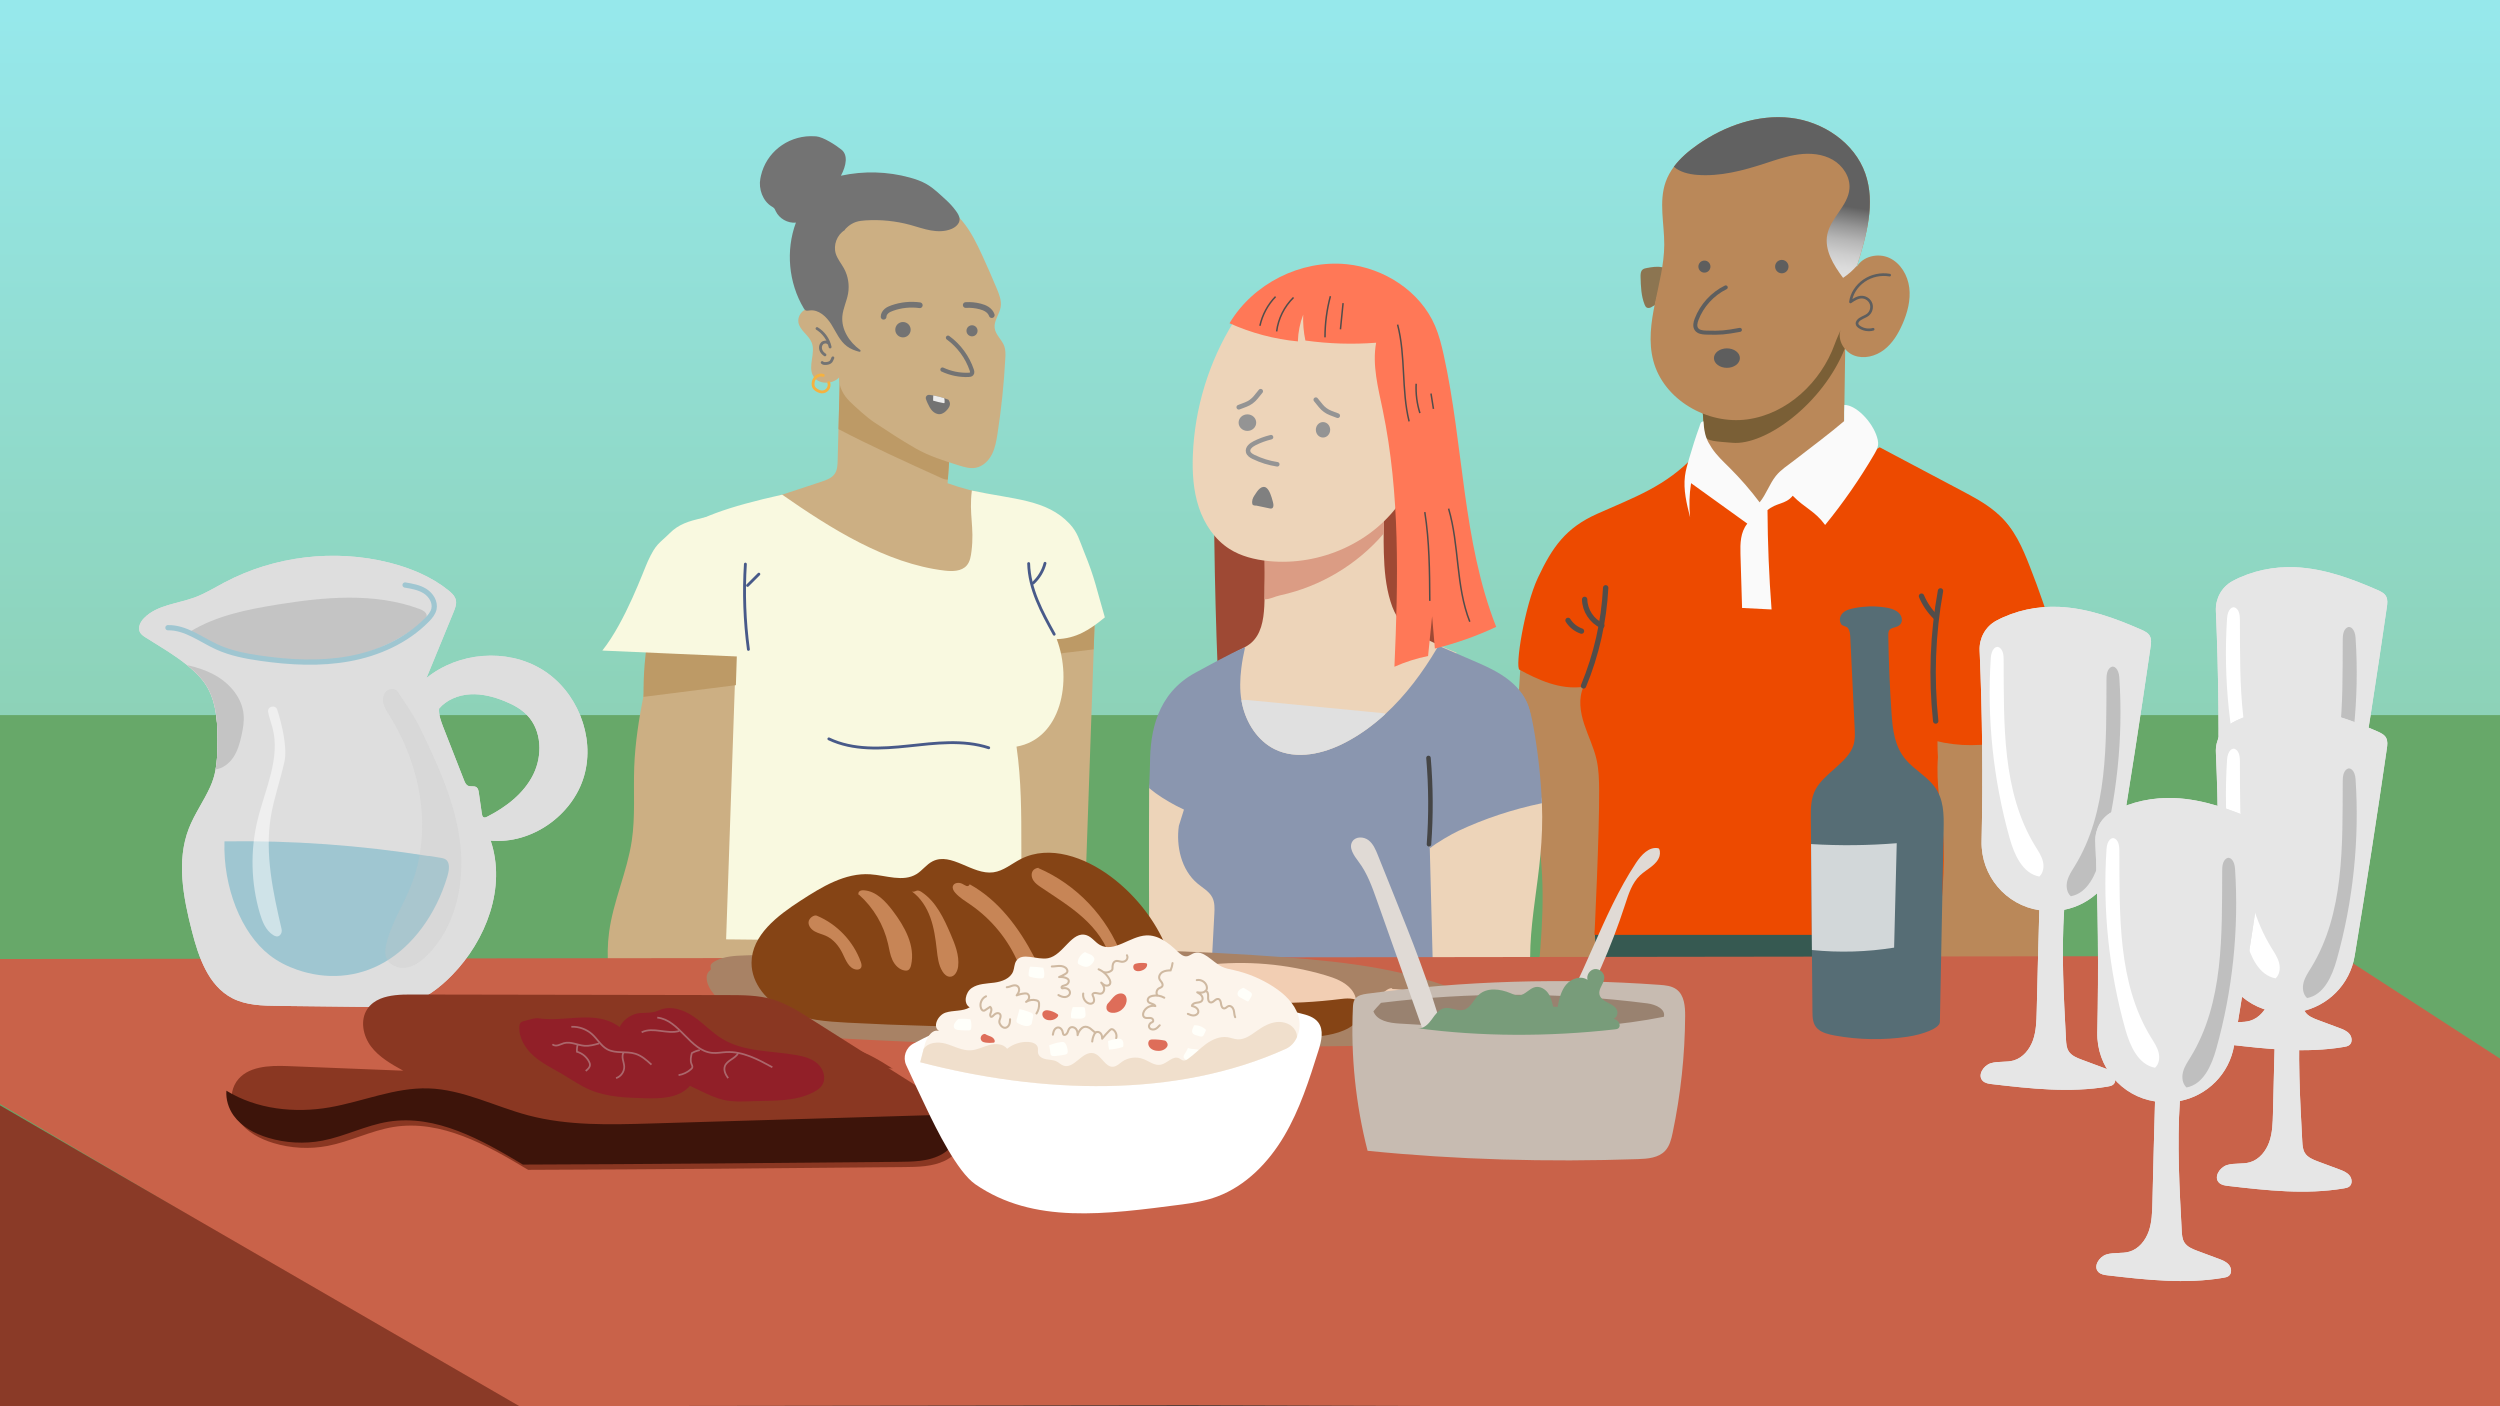
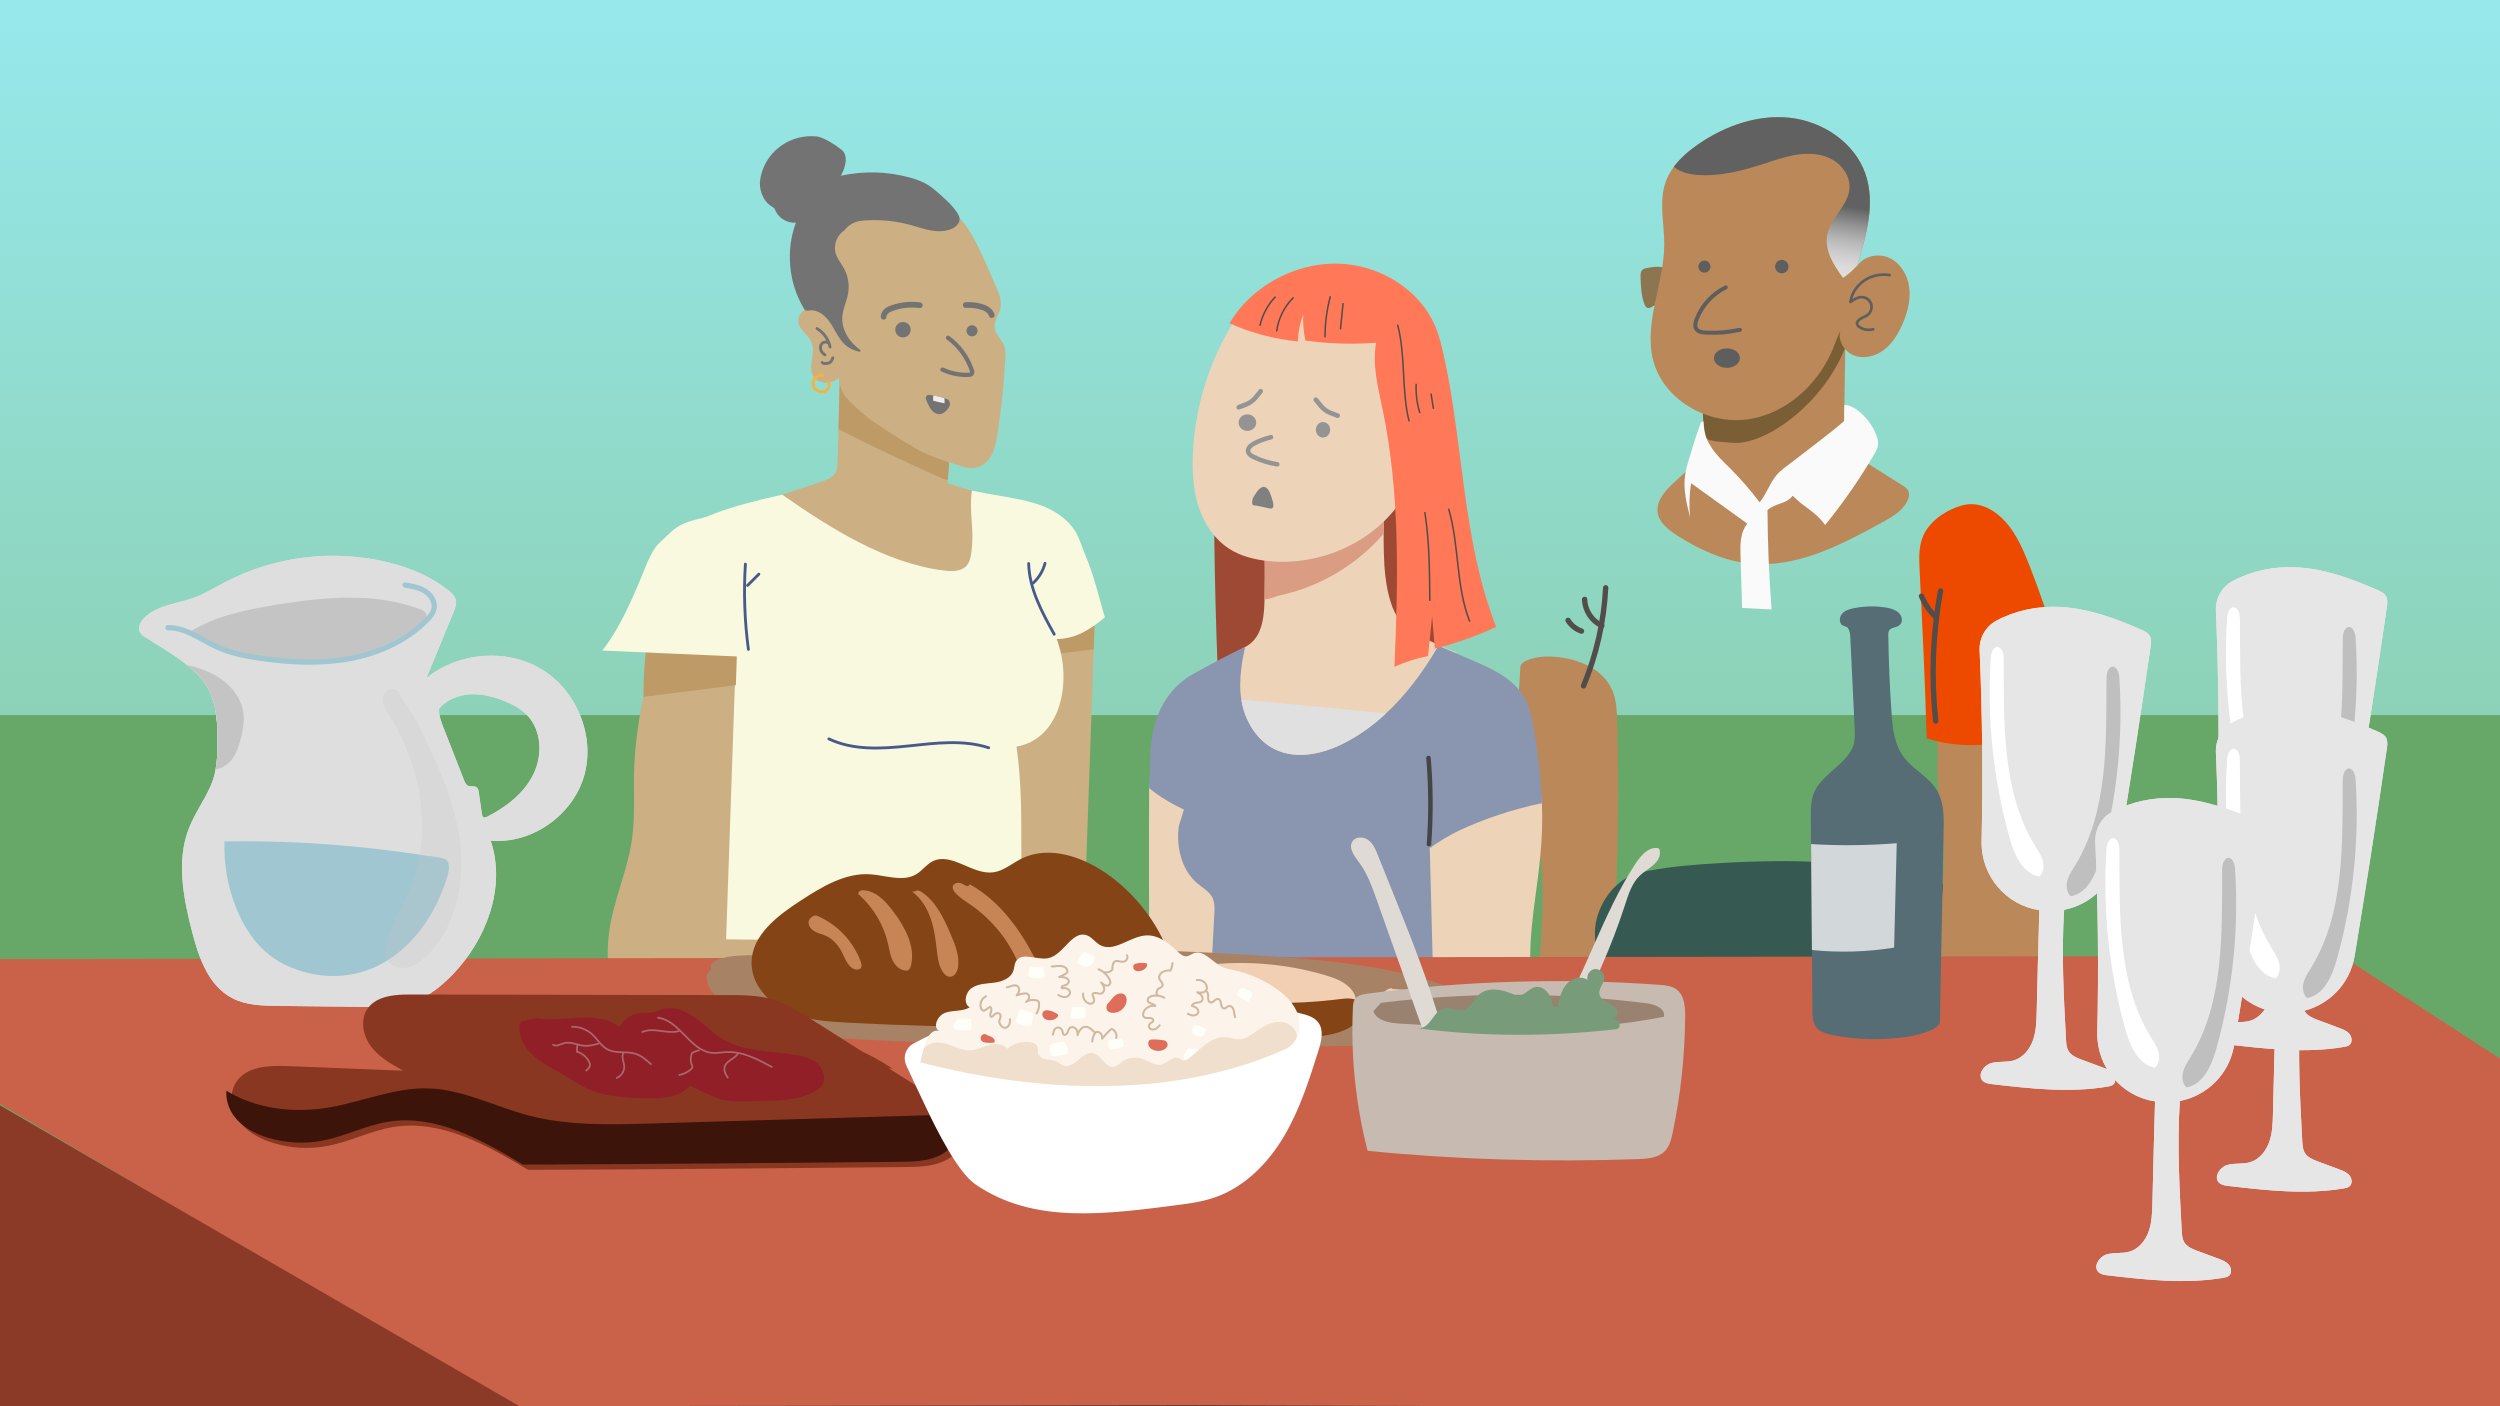
<svg xmlns="http://www.w3.org/2000/svg" viewBox="0 0 2560 1440">
  <rect x="0" y="0" width="2560" height="1440" fill="#333333" stroke="none" />
  <defs>
    <style>
      .cls-1, .cls-2, .cls-3, .cls-4, .cls-5, .cls-6, .cls-7, .cls-8, .cls-9, .cls-10, .cls-11, .cls-12, .cls-13, .cls-14, .cls-15, .cls-16, .cls-17, .cls-18, .cls-19 {
        fill: none;
      }

      .cls-1, .cls-3, .cls-4, .cls-5, .cls-6, .cls-7, .cls-8, .cls-9, .cls-10, .cls-11, .cls-12, .cls-13, .cls-14, .cls-17, .cls-18 {
        stroke-miterlimit: 10;
      }

      .cls-1, .cls-3, .cls-4, .cls-5, .cls-6, .cls-7, .cls-9, .cls-10, .cls-11, .cls-12, .cls-13, .cls-14, .cls-15, .cls-16, .cls-18, .cls-19 {
        stroke-linecap: round;
      }

      .cls-1, .cls-3, .cls-13, .cls-19 {
        stroke: #737373;
      }

      .cls-1, .cls-19 {
        stroke-width: 5.86px;
      }

      .cls-2, .cls-20, .cls-21, .cls-22, .cls-23, .cls-24, .cls-25, .cls-26, .cls-27, .cls-28, .cls-29, .cls-30, .cls-31, .cls-32, .cls-33, .cls-34, .cls-35, .cls-36, .cls-37, .cls-38, .cls-39, .cls-40, .cls-41, .cls-42, .cls-43, .cls-44, .cls-45, .cls-46, .cls-47, .cls-48, .cls-49, .cls-50, .cls-51, .cls-52, .cls-53, .cls-54, .cls-55, .cls-56, .cls-57, .cls-58, .cls-59, .cls-60, .cls-61, .cls-62, .cls-63, .cls-64, .cls-65, .cls-66, .cls-67, .cls-68, .cls-69, .cls-70, .cls-71 {
        stroke-width: 0px;
      }

      .cls-3 {
        stroke-width: 4.4px;
      }

      .cls-20 {
        fill: url(#linear-gradient);
      }

      .cls-4 {
        stroke: #9fc6d1;
        stroke-width: 5.38px;
      }

      .cls-5 {
        stroke: #524d4a;
        stroke-width: 5.5px;
      }

      .cls-21 {
        mix-blend-mode: multiply;
        opacity: .26;
      }

      .cls-21, .cls-37 {
        fill: #c4c4c4;
      }

      .cls-6, .cls-16 {
        stroke: #cfb9a1;
        stroke-width: 2.11px;
      }

      .cls-7 {
        stroke-width: 4.12px;
      }

      .cls-7, .cls-15 {
        stroke: #5e5e5e;
      }

      .cls-8 {
        stroke: #504d4b;
        stroke-width: 1.55px;
      }

      .cls-22 {
        fill: #8c7450;
        opacity: .99;
      }

      .cls-9 {
        stroke-width: 4.81px;
      }

      .cls-9, .cls-10 {
        stroke: #949494;
      }

      .cls-10, .cls-11 {
        stroke-width: 4.64px;
      }

      .cls-11 {
        stroke: #454545;
      }

      .cls-23 {
        opacity: .5;
      }

      .cls-23, .cls-63 {
        fill: #fff;
      }

      .cls-12 {
        stroke: #f5b240;
      }

      .cls-12, .cls-13, .cls-14, .cls-18 {
        stroke-width: 2.93px;
      }

      .cls-14 {
        stroke: #6b6b6b;
      }

      .cls-15 {
        stroke-width: 2.75px;
      }

      .cls-15, .cls-16, .cls-19 {
        stroke-linejoin: round;
      }

      .cls-24 {
        fill: url(#linear-gradient-2);
      }

      .cls-17 {
        stroke: #ab676c;
        stroke-width: 1.79px;
      }

      .cls-72 {
        isolation: isolate;
      }

      .cls-18 {
        stroke: #485a89;
      }

      .cls-25 {
        fill: #f9f9e0;
      }

      .cls-26 {
        fill: #471b10;
      }

      .cls-27 {
        fill: #7a5f36;
      }

      .cls-28 {
        fill: #5e5e5e;
      }

      .cls-29 {
        fill: #789c7a;
      }

      .cls-30 {
        fill: #566d75;
      }

      .cls-31 {
        fill: gray;
      }

      .cls-32 {
        fill: #8a3722;
      }

      .cls-33 {
        fill: #8a3a27;
      }

      .cls-34 {
        fill: #949494;
      }

      .cls-35 {
        fill: #3d140a;
      }

      .cls-36 {
        fill: #365951;
      }

      .cls-38 {
        fill: #c78556;
      }

      .cls-39 {
        fill: #d2d7d9;
      }

      .cls-40 {
        fill: #de6d59;
      }

      .cls-41 {
        fill: #dedede;
      }

      .cls-42 {
        fill: #ccaf83;
      }

      .cls-43 {
        fill: #e0dad5;
      }

      .cls-44 {
        fill: #e0e0e0;
      }

      .cls-45 {
        fill: #c96249;
      }

      .cls-46 {
        fill: #c7bbb1;
      }

      .cls-47 {
        fill: #db9c84;
      }

      .cls-48 {
        fill: #bd9a66;
      }

      .cls-49 {
        fill: #bfbfbf;
      }

      .cls-50 {
        fill: #a88265;
      }

      .cls-51 {
        fill: #9e4934;
      }

      .cls-52 {
        fill: #8a96af;
      }

      .cls-53 {
        fill: #911f28;
      }

      .cls-54 {
        fill: #737373;
      }

      .cls-55 {
        fill: #998270;
      }

      .cls-56 {
        fill: #ba8859;
      }

      .cls-57 {
        fill: #9fc6d1;
      }

      .cls-58 {
        fill: #854415;
      }

      .cls-59 {
        fill: #fcf4eb;
      }

      .cls-60 {
        fill: #ff7857;
      }

      .cls-61 {
        fill: #67a869;
      }

      .cls-62 {
        fill: #f2ceb3;
      }

      .cls-64 {
        fill: #fffffa;
      }

      .cls-65 {
        fill: #ededed;
      }

      .cls-66 {
        fill: #ed4a00;
      }

      .cls-67 {
        fill: #edd4b9;
      }

      .cls-68 {
        fill: #fafafa;
      }

      .cls-69 {
        fill: #ffca21;
      }

      .cls-70 {
        fill: #f0dfcc;
      }

      .cls-71 {
        fill: #e6e6e6;
      }
    </style>
    <linearGradient id="linear-gradient" x1="1280.11" y1="1424.87" x2="1280.11" y2="15.74" gradientUnits="userSpaceOnUse">
      <stop offset="0" stop-color="#84bd86" />
      <stop offset="1" stop-color="#96e8eb" />
    </linearGradient>
    <linearGradient id="linear-gradient-2" x1="1801.98" y1="272.21" x2="1813.56" y2="198.99" gradientUnits="userSpaceOnUse">
      <stop offset="0" stop-color="#e0e0e0" />
      <stop offset=".16" stop-color="#dbdbdb" />
      <stop offset=".34" stop-color="#cdcdcd" />
      <stop offset=".54" stop-color="#b6b6b6" />
      <stop offset=".73" stop-color="#979797" />
      <stop offset=".94" stop-color="#6e6e6e" />
      <stop offset="1" stop-color="#616161" />
    </linearGradient>
  </defs>
  <g class="cls-72">
    <g id="chapter_7" data-name="chapter 7">
      <rect class="cls-20" x="-.87" y="0" width="2561.95" height="1417.55" />
      <rect class="cls-61" x="-.87" y="732.26" width="2561.95" height="680.83" />
      <g>
        <path class="cls-42" d="M1015.31,506.64c-2.36,19.84-4.71,39.67-7.05,59.52-1.88,15.83-4.59,33.28-16.86,43.48-11.3,9.43-27.65,9.79-42.12,7.1-36.96-6.92-68.52-30.13-98.08-53.36-21.05-16.54-41.94-33.56-59.51-53.79,16.45-5.42,32.9-10.85,49.33-16.29,5.22-1.72,10.8-3.71,13.84-8.28,2.57-3.86,2.77-8.75,2.9-13.39.28-10.73.56-21.46.84-32.19.5-18.81,1-37.62,1.48-56.43.18-6.89.37-13.77.54-20.66.01-.15-.85-8.78,5.03-12.24,3.09-1.8,6.96-1.35,10.48-.69,35.98,6.76,68.86,28.6,89.03,59.16,3.68,5.57,6.99,11.54,8.36,18.08,1.23,5.92.81,12.07.38,18.11-.7,9.79-1.39,19.59-2.1,29.38-.4,5.63-.79,11.26-1.2,16.9l-.26,3.78c14.62,5.2,29.67,9.16,44.96,11.82Z" />
        <path class="cls-48" d="M971.82,474.14c-.94-9.29-.86-18.63-.66-27.94-.73-2.45-1.57-4.9-2.43-7.32-.18-.5-3.62-1.92-6.64-3.09-34.77-13.47-65.3-37.94-100.09-51.41-.44-.18-1.1-.66-1.91-1.36-.48,18.81-.98,37.62-1.48,56.43,34.17,17.75,69.37,33.82,104.6,49.74,2.32,1.06,4.94,2.11,7.4,1.86l1.2-16.9Z" />
        <path class="cls-42" d="M859.27,386.59c-7.25,7.38-21.68,7.31-26.67-1.74-5.57-10.1,2.85-23.27-1.4-33.99-3.07-7.76-12.18-12.45-13.62-20.66-1.14-6.48,3.92-13.4,10.45-14.26,7.21-.96,13.55,4.41,18.83,9.41-22.74-19.41-28.22-54.98-15.43-82.01,12.78-27.03,41.3-44.88,70.99-48.38,30.62-3.61,63.25,7.74,82.99,31.43,8.87,10.64,14.97,23.28,20.74,35.87,5.05,11.02,9.91,22.13,14.58,33.32,2.52,6.03,5.04,12.49,3.95,18.94-1.24,7.35-7.05,13.87-6.17,21.27.85,7.08,7.51,12.03,9.9,18.75,1.41,3.97,1.24,8.3,1.02,12.5-1.36,25.81-4.03,51.56-7.99,77.1-1.13,7.3-2.42,14.72-5.81,21.28-3.39,6.56-9.27,12.24-16.53,13.58-5.85,1.08-11.81-.72-17.49-2.5-15.05-4.71-30.23-9.48-43.92-17.3-16.09-9.18-26.66-16.4-42.16-26.53-7.67-5.02-18.84-15.23-25.42-21.62s-11.4-15.45-10.85-24.46Z" />
        <path class="cls-54" d="M864.89,235.75c-7.88,4.81-11.81,15.26-9.03,24.07,1.72,5.47,5.6,9.97,8.35,15,4.28,7.83,5.79,17.15,4.21,25.93-1.4,7.77-5.11,15.05-5.83,22.91-1.25,13.67,7,26.59,18.27,34.73.92.67.22,2.14-.88,1.85-4.56-1.2-8.98-2.86-12.73-5.66-7.43-5.55-11.09-14.65-16.03-22.51-4.93-7.86-12.97-15.37-22.17-14.17-1.41.18-2.92.55-4.17-.12-.85-.46-1.4-1.32-1.89-2.15-15.53-26.06-18.55-59.22-7.99-87.66-8.41.81-17.08-4.12-20.67-11.77-.52-1.11-.97-2.31-1.83-3.19-.69-.71-1.61-1.17-2.45-1.69-9.02-5.54-13.43-17.97-11.47-28.37.2-1.04.41-2.06.64-3.07,5.45-23.58,26.49-40,50.68-40.44,2.13-.04,4.09.02,5.78.17,7.48.68,20.15,8.95,26,13.66,6.73,5.41,5.07,16.06-.56,26.66,23.24-5.07,47.71-4.41,70.64,1.91,5.96,1.64,11.85,3.68,17.2,6.78,7.18,4.17,13.16,10.14,19.29,15.66,3.9,3.51,7.47,7.36,10.56,11.59,1.89,2.59,3.94,5.64,3.82,8.96-.16,4.39-4.05,7.75-8.08,9.5-6.65,2.89-14.24,2.89-21.39,1.62-7.14-1.26-14.01-3.72-21.01-5.63-14.89-4.06-30.45-5.63-45.85-4.64-3.43.22-6.88.58-10.12,1.72-5.73,2.03-10.52,6.59-11.31,8.35Z" />
        <circle class="cls-54" cx="924.64" cy="337.62" r="7.88" />
        <circle class="cls-54" cx="995.34" cy="338.74" r="5.68" />
        <path class="cls-54" d="M972.79,413.31c.07,2.24-1.23,4.31-2.68,6.03-1.96,2.33-4.52,4.46-7.55,4.75-2.96.29-5.86-1.25-7.92-3.39-2.05-2.16-3.39-4.88-4.65-7.56-.72-1.52-1.42-3.09-1.88-4.72-.65-2.26,1.32-4.43,3.65-4.1,1.3.18,2.59.38,3.88.62,3.84.67,7.62,1.63,11.33,2.84,1.41.45,2.79.94,4.16,1.47.21.28,1.58,2.18,1.64,4.08Z" />
        <path class="cls-65" d="M967.24,412.13c-.01.21-.03.43-.19.57-.19.18-.48.15-.73.1-3.67-.63-7.29-1.48-10.83-2.55.15-1.77.21-3.55.16-5.32,3.84.67,7.62,1.63,11.33,2.84.28,1.44.37,2.9.26,4.35Z" />
        <path class="cls-3" d="M970.75,345.83c11.23,8.16,19.84,19.87,24.3,33.02.44,1.29.79,2.84-.05,3.9-.72.91-2.03,1.06-3.19,1.11-9.16.36-18.4-1.5-26.71-5.39" />
        <path class="cls-42" d="M1121.03,634.89c-.07,1.81-.12,3.63-.19,5.43-7.28,207.56-14.58,415.1-21.86,622.67-.15,4.29-.37,8.82-2.43,12.45-2.07,3.63-6.67,5.82-9.88,3.45-2.43-1.79-3.18-5.35-3.67-8.57-3.46-22.81-4.15-46.15-2.06-69.17-1.53,13.17-10.17,27.44-20.78,38.16-6.44,6.52-13.62,11.72-20.38,14.57,3.9-48.69,6.17-106.15-.43-154.47-2.32-16.97-3.84-32.86-5.55-48.72-.59-5.41-1.2-10.8-1.88-16.24-1.24-10.1-2.71-20.33-4.65-30.96-.43-2.39-.86-4.78-1.26-7.18-1.54-9-2.89-18.04-4.04-27.11-1.28-9.92-2.34-19.87-3.21-29.85-3.26-37.29-3.9-74.92-3.15-112.41,1.02-51.61,5.06-104.78,22.48-152.08,3.42-9.31,7.38-18.39,11.92-27.19,3.28-6.36,7.1-12.71,11.58-18.17,1.49-1.84,3.08-3.57,4.73-5.16,4.77-4.61,10.2-8.1,16.39-9.68,15.8-4.03,35.64,7.64,38.1,17.87.11.45.18.89.21,1.34.04.34.05.67.04,1Z" />
        <path class="cls-42" d="M1045.73,1048.43c-3.58,2.06-7.75,2.42-11.95,2.27-1.64-.06-3.29-.19-4.91-.35-47.83-4.47-95.41-11.28-142.96-18.1-37.42-5.37-74.85-10.72-112.27-16.09-10.61-1.52-21.21-3.04-31.82-4.56-7.15-1.02-14.28-2.05-21.43-3.07-1.36-5.56-1.85-11.2-1.83-16.89.05-9.89,1.66-19.92,3.02-29.92,1.73-12.87,3.02-25.69-.04-38.14-1.08-4.35-1.78-10.47,2.48-11.86.82-.27,1.69-.27,2.55-.27,6.23-.02,12.46-.04,18.69-.06,51.75-.1,103.59.41,154.96,6.48,39.89,4.71,79.29,12.74,118.51,21.48,5.46,1.21,10.93,2.44,16.38,3.68,1.8.4,3.71.88,4.94,2.25,1.17,1.32,1.47,3.17,1.71,4.92.92,6.68,1.78,13.39,2.57,20.09,1.14,9.55,2.14,19.13,3.02,28.71,1.31,14.32,2.31,28.66,3.04,43.01,2.95-3.99.31,3.53-4.67,6.4Z" />
        <path class="cls-48" d="M1121.04,632.57c-.37,10.8-.72,21.59-1.08,32.38-33,3.99-65.99,8-98.99,12.01,0-5.73.04-11.48.25-17.2.38-10.29,1.25-20.54,2.46-30.76,32.49-.03,64.98,1.16,97.36,3.56Z" />
        <path class="cls-25" d="M1050.9,970.64c-122.63-6.29-224.88-8.32-347.67-9.03,3.18-100.59,6.37-201.18,9.55-301.77-27.91-6.91-42.62-18.22-70.53-25.13,26.45-82.96,47.24-103.21,158.69-128.17,49.35,34.35,106.53,70.61,166.23,77.74,8.06.96,17.44.9,22.76-5.23,3.45-3.98,4.25-9.55,4.9-14.78,3.08-24.76-2.74-37.16.34-61.92,42.87,9.15,76.48,8.97,99.9,33.82,8.66,9.19,10.19,17.11,14.98,28.8,11.47,28.02,12.73,38.18,21.32,67.22-15.59,12.87-29.54,21.7-49.28,22.28,16.28,43.3,4.38,102.02-41.18,110.07,9.96,69.3-.1,135.88,9.99,206.11Z" />
        <path class="cls-18" d="M1012.44,765.72c-26.29-8.52-54.74-4.78-82.22-1.86-27.48,2.92-56.55,4.67-81.48-7.26" />
        <path class="cls-69" d="M1039.77,1253.88c3.9-48.69,6.17-106.15-.43-154.47-2.32-16.97-3.84-32.86-5.55-48.72-1.64-.06-3.29-.19-4.91-.35-47.83-4.47-95.41-11.28-142.96-18.1-37.42-5.37-74.85-10.72-112.27-16.09-10.61-1.52-21.21-3.04-31.82-4.56-1.61,46.66-3.21,93.32-4.82,139.98-1.25,36.28-2.5,72.57-5.64,108.74-1.75,20.13-4.11,40.35-10.02,59.73-.96,3.15-3.04,6.96-6.41,6.55-3.43-.43-4.39-4.78-4.48-8.16-.69-23.72-1.38-47.44-2.06-71.15-5.02,21.76-12.53,42.96-22.35,63.1-2.28,4.68-5.27,9.79-10.42,11.14-4.96,1.29-10.97-4.21-8.51-8.27-3.49,4.67-11.01,4.04-15.56.55,4.29-67.26,8.34-136.97,11.83-213.25,1.56-34.02,8.35-67.63,12.52-101.45.53-4.27,16.84-7.49,13.75-8.34,9.9.41,19.52.69,28.9.87,8.14.15,16.1.22,23.93.23,95.03.16,169.54-8.78,283.49,4.45,6.97.81,14.09,1.7,21.37,2.69,1.41.18,2.85.38,4.28.58,3.8,81.09,6.59,160.93,8.5,239.71-6.44,6.52-13.62,11.72-20.38,14.57Z" />
        <path class="cls-42" d="M754.47,644.19c-.29,8.32-.58,16.64-.86,24.96-.04,1.02-.08,2.04-.11,3.06-.34,9.85-.68,19.69-1.02,29.54-2.4,69.88-4.81,139.78-7.21,209.66-.58,16.83-1.15,33.67-1.73,50.5-.35,9.99-.69,19.98-1.04,29.97-.22,6.58-.45,13.15-.67,19.73-1.61,46.66-3.21,93.32-4.82,139.98-1.25,36.28-2.5,72.57-5.64,108.74-1.75,20.13-4.11,40.35-10.02,59.73-.96,3.15-3.04,6.96-6.41,6.55-3.43-.43-4.39-4.78-4.48-8.16-.69-23.72-1.38-47.44-2.06-71.15-5.02,21.76-12.53,42.96-22.35,63.1-2.28,4.68-5.27,9.79-10.42,11.14-4.96,1.29-10.97-4.21-8.51-8.27-3.49,4.67-11.01,4.04-15.56.55-2.51-1.91-4.12-4.7-3.66-7.93-3.37,4.01-10.76,1.26-12.71-3.57-1.93-4.82-.25-10.22,1.44-15.14,5.01-14.56,10.02-29.12,14.7-42.98-5.67,7.42-11.33,14.85-17,22.27-2.73,3.59-6.37,7.58-10.93,7.04-4.98-.59-7.55-6.64-6.35-11.38,1.19-4.74,4.86-8.44,8.11-12.17,33.89-38.69,32.17-95.89,21.22-145.59-10.96-49.7-29.41-99.58-22.64-149.97,4.28-31.82,18.46-61.73,23.21-93.48,3.74-24.93,1.58-50.29,2.5-75.46.91-24.54,4.76-48.82,9.46-72.97,1.94-9.99,4.04-19.97,6.13-29.92.99-4.69,1.98-9.42,3.11-14.1.21-.93.43-1.86.67-2.79,1.65-6.64,3.59-13.18,6.13-19.48,1.69-4.22,3.66-8.34,5.99-12.29,8.74-14.83,23.61-27.31,41.12-28.91,9.63-.88,20.09,2,26.12,9.35,6.67,8.12,6.63,19.48,6.27,29.85Z" />
        <path class="cls-48" d="M754.59,669.22c-.35,10.8-.69,21.59-1.04,32.38-31.55,3.99-63.08,8-94.62,12.01,0-5.73.04-11.48.24-17.2.36-10.29,1.19-20.54,2.35-30.76,31.06-.03,62.11,1.16,93.07,3.56Z" />
-         <path class="cls-14" d="M669.78,1249.19c-.13,16.91-6.11,33.71-16.68,46.91" />
        <path class="cls-14" d="M672.3,1306.15c6.89-14.98,10.96-31.25,11.94-47.7" />
        <path class="cls-25" d="M782.82,614.61c-1.43,19.7-3.01,39.39-5.65,58.63-32.75-1.45-65.49-2.88-98.26-4.33-20.7-.91-41.42-1.83-62.13-2.74,23.64-29.67,42.21-81.89,46.61-91.45,8.55-18.56,11.47-17.82,22.29-28.64,9.49-9.49,19.72-12.38,33.37-15.68,9.2-2.22,18.71-3.76,28.31-5.23,3.59.54,6.99,1.44,10.03,2.8,6.53,2.92,10.36,7.52,13.33,12.07,15.29,23.44,13.92,49.43,12.08,74.57Z" />
        <path class="cls-18" d="M763.27,577.63c-1.83,29.13-.79,58.44,3.1,87.36" />
        <path class="cls-18" d="M777.07,587.92c-3.86,3.86-7.72,7.72-11.58,11.58" />
        <path class="cls-18" d="M1079.5,649.45c-12.59-22.65-25.5-46.45-26.15-72.36" />
        <path class="cls-18" d="M1070.1,576.82c-2,7.7-6.26,14.8-12.11,20.19" />
        <path class="cls-1" d="M917.65,1154.22c15.18-6.96,31.84-14.08,48.06-10.08" />
        <path class="cls-1" d="M868.82,1143.4c-19.37-23.74-45.8-41.65-75.03-50.84" />
        <path class="cls-1" d="M800.96,1119.67c-7.63-3.25-15.67-5.51-23.87-6.71" />
        <path class="cls-1" d="M776.17,1016.11c-8.35.2-16.71.4-25.06.6" />
        <path class="cls-1" d="M999.22,1032.28c11.21.14,22.41.9,33.54,2.28" />
        <path class="cls-13" d="M850.03,355.3c-1.63-7.77-6.61-14.77-13.4-18.87" />
        <path class="cls-13" d="M848.2,351.31c-1.7-1.59-4.65-1.35-6.33.27-1.68,1.61-2.12,4.26-1.44,6.48.69,2.23,2.36,4.05,4.31,5.33" />
        <path class="cls-13" d="M852.86,366.45c-.7,1.24-1.02,2.7-1.95,3.78-1.23,1.43-3.24,1.87-5.12,2.01-1.38.1-2.94.02-3.87-.99" />
        <path class="cls-19" d="M904.81,324.34c0-2.26,1.28-4.38,3.01-5.84,1.72-1.46,3.85-2.35,5.98-3.1,8.95-3.15,18.66-4.12,28.06-2.83" />
        <path class="cls-1" d="M1015.57,322.66c-.82-2.45-2.64-4.49-4.8-5.92-2.15-1.43-4.63-2.31-7.14-2.96-4.79-1.25-9.77-1.73-14.71-1.42" />
        <path class="cls-12" d="M843,384.38c-2.48-.91-5.41-.18-7.38,1.57-1.97,1.76-3.01,4.43-3.06,7.07-.02,1.03.11,2.08.52,3.04.76,1.77,2.39,3.01,4.08,3.92,1.17.63,2.43,1.16,3.76,1.32,2.41.29,4.94-.73,6.48-2.61,1.54-1.88,2.03-4.56,1.26-6.87" />
      </g>
      <g>
        <path class="cls-22" d="M1694.74,312.39c-1.42.57-2.62,1.56-3.98,2.26s-3.04,1.07-4.39.36c-1.19-.63-1.83-1.95-2.33-3.2-3.52-8.86-3.83-18.62-4.1-28.15-.08-2.71,0-5.8,2.05-7.57,1.24-1.07,2.94-1.4,4.55-1.69,5.01-.9,10.16-1.79,15.15-.81.54.11,1.12.27,1.42.73.32.48.2,1.12.07,1.68-2.75,12.14-5.51,24.28-8.45,36.39Z" />
        <path class="cls-56" d="M1953.01,513.27c-5.01,10-15.36,15.96-25.15,21.35-42.14,23.2-87.61,47.11-135.49,42.48-27.04-2.61-52.48-14.32-75.34-29-8.92-5.72-18.29-13.13-19.62-23.63-1.53-12.16,8.27-22.49,17.28-30.8,10.66-9.82,21.31-19.65,31.97-29.48-.89-12.14-1.77-24.3-2.65-36.45-.48-6.48-.95-12.97-1.42-19.45-.56-.27-1.13-.58-1.68-.89-9.78-5.44-18.42-15.21-18.23-24.01.65-27.85,20.58-52.96,45.78-64.86,25.2-11.9,54.65-12.1,81.87-6.14,11.49,2.5,23.6,6.73,31.06,15.47,1.1,1.29,2.09,2.67,2.97,4.16,5.22,8.85,5.22,19.73,5.07,30-.15,10.8-.3,21.61-.47,32.41-.18,12.27-.36,24.52-.54,36.79-.15,10.37,1.35,20.24,7.67,28.47,3.34,4.36,6.69,8.74,11.33,11.68,13.6,8.59,27.2,17.17,40.8,25.76,2.13,1.33,4.33,2.76,5.56,4.96,1.92,3.39.96,7.71-.78,11.2Z" />
        <path class="cls-56" d="M1556.9,682.77c-.54,8.94-1.09,17.88-1.75,28.64-.82,9.25-.78,18.58.6,32.1.04,10.67.85,21.33,2.43,31.88,0,0,.75,1.15,1.22,6.05,1.2,7.29,2.4,14.57,4.67,23.58,2.57,10.15,4.38,20.5,7.54,34.97,22.24,98.36-9.05,200.5-6.88,301.32.43,20.02,2.31,40.48,10.68,58.67,8.37,18.19,24.3,33.9,44.02,37.39,29.11-164.54,41.38-332.06,36.54-499.09-.3-10.47-.73-21.21-4.73-30.89-9.94-24.05-38.8-34.48-64.81-35.15-12.38-.32-29.12,3.77-29.53,10.53Z" />
        <path class="cls-27" d="M1890.54,340.74c0,10.8-.91,4.51-1.08,15.31-22.65,57.57-81.84,100.4-115.61,97.36-15.17-1.36-27.06-1.28-28.53-7.65-.48-6.48-2.25-31-2.72-37.48-.56-.27-1.13-.58-1.68-.89.81-1.48,1.46-1.95,1.29-8.45.99-2.93,2.12-5.85,3.27-8.74.23-.59,4.88-2.29,8.94-3.7,44.2-15.21,76.44-43.88,120.1-60.38,1.1,1.29,5.64-1.31,9.84,1.76,2.88,2.1,6.18,8.28,6.18,12.85Z" />
        <path class="cls-56" d="M1948.12,331.87c-4.36,9.97-10.17,19.65-18.81,26.28-8.64,6.64-20.54,9.75-30.72,5.88-10.18-3.86-17.31-15.79-13.86-26.12-1.37,3.79-3.39,7.32-6.02,14.59-14.07,38.88-48.51,71.37-89.49,76.95-40.98,5.59-85.77-20.1-96.25-60.11-10.15-38.69,10.95-78.54,11.22-118.53.14-21.73-5.8-44.25,1.51-64.71,1.98-5.54,4.85-10.63,8.33-15.33,6.62-8.93,15.46-16.4,24.65-22.79,27.59-19.15,61.36-31.08,94.73-27.28,33.36,3.81,65.56,25.35,76.65,57.04,10.59,30.29,1.26,63.46-8.41,94.15-.16.56-.34,1.11-.52,1.68,6.18-11.2,21.94-14.84,33.55-9.48,11.61,5.36,18.85,17.83,20.42,30.53,1.55,12.69-1.85,25.54-6.97,37.26Z" />
        <path class="cls-36" d="M1920.08,1443.15c103.72-79.79,161.03,1.79,160.91-136.97-.04-38.94-32.14,22.78-32.74-16.13,10.96-109.27,7.48-219.97-10.31-328.33-1.81-11.03-3.9-22.38-10.05-31.7-9.19-13.93-25.72-20.92-41.59-26.07-72.78-23.62-150.92-24.53-227.29-20.02-23.36,1.38-46.75,3.26-69.76,7.51-8.16,1.51-16.4,3.37-23.6,7.49-20.85,11.93-33.64,37.91-32.38,59.24,6.64,112.76-11.03,225.4-23.82,337.63-7.43,65.2-34.26-51.91-32.43,152.2l343.08-4.85Z" />
-         <path class="cls-66" d="M1924.81,458.04c27.8,14.72,55.61,29.44,83.41,44.17,12.13,6.43,24.37,12.92,34.9,21.72,10.53,8.81,19.38,20.22,22.73,33.53,4.44,17.64-1.17,36.26-8.77,52.79-9.09,19.76-21.1,38.18-35.53,54.46-2.38,2.69-4.86,5.36-6.52,8.54-4.29,8.24-2.39,18.19-.33,25.09,4.52,86.25,5.13,259,5.13,259h-387.1s5.12-104.09,4.79-147.97c-.08-10.47-.3-21.02-2.58-31.23-2.83-12.66-8.73-24.4-12.76-36.73-4.03-12.33-6.11-26.07-.66-38.12-24.18,3.45-47.02-7.47-65.57-17.48-4.76-2.57,5.15-65.01,18.88-94.21,14.89-31.67,28.59-51.04,60.52-65.37,38.05-17.08,70.38-27.93,100.61-60.34l61.55,63.01,127.28-70.85Z" />
        <path class="cls-68" d="M1789.26,536.2l-57.6-41.45c-1.82,11.54-2.16,23.32-1.01,34.94-3.51-13.83-7.04-28.06-5.25-42.22.77-6.1,2.52-12.02,4.26-17.91,3.41-11.55,6.82-22.48,10.47-32.39,1.14-3.27,1.16-5.24,4.14-5.69,1.11,14.6,3.49,19.36,8.45,27.03,4.96,7.67,11.77,13.92,18.25,20.37,11.13,11.08,21.47,22.97,30.89,35.53,6.74-8.14,9.98-18.7,16.56-26.98,5.02-6.32,11.98-10.69,18.37-15.61,18.94-14.59,37.77-28.74,51.63-40.6,0-7.18,0-11.22.24-16.57,11.33,0,26.67,15.41,32.3,29.86,1.48,3.79,2.74,7.86,2.07,11.88-.5,3.03-2.06,5.77-3.61,8.42-14.91,25.51-31.81,49.87-50.49,72.77-10.52-14.43-20.72-17.16-33.19-29.95-7.4,9.25-16.95,6.92-25.83,14.77.19,33.93,1.58,67.86,4.17,101.69l-30.19-1.54c-.55-18.44-1.11-36.87-1.66-55.31-.31-10.46-.07-22.33,7.01-31.02Z" />
        <path class="cls-56" d="M2109.77,780.95c-7.85,54.84-15.7,110.45-8.94,165.44,2.44,19.83,6.77,39.42,8.32,59.33,5.52,71.25-24.61,139.85-38.39,209.66,4.82,20.63,11.92,40.72,21.13,59.8,1.54,3.19,3.16,6.42,3.62,9.94.46,3.51-.47,7.42-3.24,9.62-4.48,3.55-12.39-.27-12.41-5.98,1.32,5.77,2.35,11.86.72,17.56-1.63,5.69-6.67,10.82-12.59,10.67-1.5,8.7-7.23,16.58-15.05,20.68-7.82,4.1-17.56,4.34-24.32.09-3.34,5.77-11.52,8.09-17.4,4.94-3.7-1.98-6.2-5.6-8.43-9.15-13.67-21.76-22.74-46.4-26.46-71.82-.32-2.17-.71-4.55-2.4-5.94-2.94-2.43-7.57,0-9.44,3.32-2.75,4.9-2.08,10.93-3.16,16.45-1.08,5.52-5.71,11.46-11.16,10.06-2.7-.69-4.65-3.01-6.23-5.31-2.4-3.48-4.46-7.32-5.06-11.51-.67-4.72.58-9.51,2.32-13.95,8.16-20.81,26.6-35.95,36.67-55.9,9.99-19.79,11.02-42.82,10.36-64.98-.6-19.82-2.4-39.61-5.55-57.65-11.07-73.87,12.57-149,6.9-223.48-1.93-25.3-7.24-50.57-5.11-77.38-.64-9.89-.64-19.82,0-29.71,30.91-8.8,61.81-17.59,92.72-26.39,11.46-3.26,22.98-6.54,34.82-7.83,2.96,25.04.49,50.23-2.26,69.44Z" />
        <path class="cls-66" d="M1972.88,756.06c47.08,15.11,101.37,5.42,140.47-25.99.62-51.57-15.99-101.72-34.74-149.77-7.57-19.39-16.09-39.43-32.07-52.78-7.9-6.6-17.78-11.36-28.07-11.27-7.03.06-13.86,2.34-20.22,5.34-12.58,5.93-24.2,15.33-29.36,28.25-4.26,10.64-3.76,22.5-3.2,33.95,2.83,57.65,5.65,115.29,7.2,172.27Z" />
        <circle class="cls-28" cx="1824.57" cy="273" r="6.87" />
        <path class="cls-5" d="M1987.07,605.07c-8,44-9.66,88.9-4.91,133.26" />
        <path class="cls-5" d="M1981.97,631.68c-6.11-6.04-11.01-13.29-14.35-21.21" />
        <path class="cls-5" d="M1621.53,702.35c13.22-31.86,20.93-65.99,22.69-100.44" />
        <path class="cls-5" d="M1640.27,640.62c-10.28-4.67-17.42-15.56-17.59-26.85" />
        <path class="cls-5" d="M1619.43,646.25c-5.65-1.95-10.6-5.89-13.76-10.97" />
        <circle class="cls-28" cx="1745.32" cy="273" r="6.18" />
        <path class="cls-7" d="M1767.15,294.28c-13.59,6.65-24.49,18.61-29.86,32.75-1.23,3.24-2.11,7.11-.16,9.97,2.04,2.99,6.18,3.47,9.79,3.58,15.3.48,19.67-.07,34.73-2.81" />
        <path class="cls-24" d="M1901.65,271.89c-4.19,4.82-8.96,9.11-14.34,12.64-9.75-13.08-19.44-28.63-16.11-44.61,3.57-17.15,21.32-29.36,22.65-46.82.92-11.97-6.75-23.52-17.15-29.5-10.4-5.99-23.03-7.06-34.92-5.48-11.9,1.58-23.3,5.61-34.7,9.33-22.34,7.27-45.61,13.44-69.05,11.65-8.56-.66-17.7-2.78-23.99-8.33,6.62-8.93,15.46-16.4,24.65-22.79,27.59-19.15,61.36-31.08,94.73-27.28,33.36,3.81,65.56,25.35,76.65,57.04,10.59,30.29,1.26,63.46-8.41,94.15Z" />
        <path class="cls-15" d="M1934.98,281.72c-9.02-1.58-18.63.51-26.17,5.69-7.55,5.18-12.94,13.4-13.9,21.77,3.61-2.5,7.57-5.12,11.96-4.92,4.05.18,7.85,3.05,9.13,6.9s-.03,8.42-3.16,11c-3.2,2.64-7.98,3.29-10.4,6.66-.54.76-.95,1.67-.88,2.6.1,1.44,1.26,2.58,2.45,3.4,4.04,2.8,9.35,3.68,14.08,2.35" />
        <ellipse class="cls-28" cx="1768.36" cy="366.7" rx="13.3" ry="9.97" />
      </g>
      <g>
        <path class="cls-51" d="M1243.51,424.03c-1.17,86.95-.04,173.94,3.39,260.83,39.24-.31,78.46-2.02,117.58-5.14,45.16-3.59,91.87-9.62,130.25-33.69,4.61-2.89,9.33-6.35,11.21-11.46,1.49-4.07.96-8.56.39-12.86-3.26-25.02-6.55-50.03-10.23-74.99-3.5-23.72-7.43-47.7-17.16-69.62-18.66-42.03-59.24-73.57-104.57-81.29-45.33-7.71-94.06,8.63-130.86,28.21Z" />
        <path class="cls-67" d="M1261.44,970.87c-.43,7.71-1.07,15.42-1.92,23.09-.89,15.55-2.23,31.06-3.86,46.53-11.85,112.72-39.44,223.5-29.61,335.09-4.92-.93-9.13-3.12-12.75-6.17-9.8-8.27-15.23-22.9-18.28-36.09-10.11-43.6-12.47-88.58-14.24-133.3-5.22-132.15-4.16-376.23-4.08-393.02,0-.61,0-.91,0-.91,0,0,6.05-23.21,8.8-27.05,4.46-6.21,13.65-2.2,20.98,0,23.13,6.91,34.4,32.65,40.73,55.94,11.98,44.15,16.78,90.23,14.23,135.89Z" />
        <path class="cls-25" d="M1531.58,1403.89l-33.97.05c-.04-.22-.09-.45-.12-.68-.35-1.87-.68-3.73-1.01-5.6-19.2-107.23-24.01-216.44-27.08-325.47-.27-9.63-.53-19.26-.78-28.89-2.01-.12-4.02-.24-6.03-.35-23.79-1.31-47.62-1.49-71.52-1.36-5.49.03-10.99.08-16.49.13-39.44.39-79.07,1.17-118.92-1.22-1.13,10.68-2.39,21.33-3.74,31.97-.18,1.42-.37,2.86-.55,4.28-.51,3.9-1.03,7.79-1.56,11.69-.63,4.61-1.27,9.21-1.91,13.81-.12.77-.22,1.55-.34,2.33-.68,4.86-1.38,9.72-2.1,14.58-.27,1.88-.55,3.76-.83,5.64-1.52,10.4-3.06,20.78-4.59,31.15-4.46,30.45-8.75,60.82-11.77,91.18-4.26,42.81-6.01,85.58-2.23,128.47-4.92-.93-9.13-3.12-12.75-6.17.73-13.6,1.51-27.18,2.33-40.78v-.02c.24-4.21.5-8.45.78-12.69,1.39-23.09,2.91-46.17,4.56-69.26.02-.23.03-.47.05-.7,1.38-19.71,2.85-39.42,4.41-59.14.46-6.12.95-12.23,1.45-18.35.15-1.98.32-3.96.49-5.94.12-1.57.26-3.14.38-4.71.8-9.75,1.62-19.51,2.45-29.26.14-1.65.28-3.3.43-4.94.14-1.72.29-3.43.44-5.16.04-.42.07-.85.12-1.27.48-5.56.97-11.12,1.48-16.68.03-.46.08-.92.12-1.39.29-3.29.59-6.58.88-9.87.35-3.79.69-7.58,1.05-11.37.16-1.8.34-3.6.51-5.4.21-2.35.43-4.68.65-7.03.8-8.73,1.64-17.48,2.49-26.2h0c.11-.99.19-1.97.29-2.94,2.12-21.63,8.51-46.22,22.76-65.42l.02-.02c4.05-5.43,8.69-10.44,14.08-14.81,24.37-19.81,56.48-28.11,87.88-29.01,35.64-1.02,71.84,7.21,102.84,24.66h0c7.69,4.3,15.05,9.19,22.02,14.64,8.8,6.88,17.11,14.88,21.82,25.02,4.92,10.63,5.48,22.67,5.97,34.38.23,5.47.44,10.94.67,16.41.32,7.66.63,15.29.95,22.95.1,2.34.19,4.67.29,7.01,1.35,33.24,2.72,66.48,4.09,99.73.1,2.61.2,5.22.32,7.84.23,5.51.44,11.04.68,16.55,1.1,27.01,2.21,54.03,3.32,81.04h0c.29,7.03.58,14.04.87,21.06.38,9.03.75,18.04,1.12,27.08.92,22.51,1.84,45.02,2.77,67.52.07,1.64.12,3.25.2,4.87,0,.22.02.45.03.67,0,.37.03.75.05,1.13.04,1.22.1,2.43.15,3.65,0,.21,0,.42.02.63Z" />
        <path class="cls-67" d="M1491.61,668.36c-10.39,16.07-21.34,31.79-32.84,47.09-15.9,21.16-33.05,41.72-54.1,57.76-21.05,16.04-46.43,27.39-72.89,27.98-26.46.59-53.83-10.71-69.01-32.38-14.84-21.19-16.51-48.95-13.63-74.65.73-6.43,1.82-13.12,5.7-18.3,6.2-8.24,17.64-10.4,25.63-16.92,10.85-8.86,13.42-23.69,14.16-38.04.14-2.41.22-4.82.26-7.17.46-20.17.91-40.34,1.38-60.51.02-.9.05-1.78.06-2.67.42-18.89-6.24-29.71-7.56-41.31-.88-7.74-2.04-15.9,1.04-23.06,2.4-5.58,7.19-9.88,12.5-12.81,5.32-2.94,11.21-4.67,17.05-6.37,29.8-3.25,57.23,3.46,80.25,17.53,7.99,4.87,15.95,11.34,18.13,20.45.65,2.74.74,5.55.62,8.36-.05,1.59-.17,3.18-.28,4.78-.9,12.3-1.3,24.65-1.22,36.99.02,3.72.08,7.45.19,11.17.48,16.85,1.89,33.85,6.91,49.94,2.13,6.85,4.98,13.59,9.47,19.17,5.8,7.19,13.96,12.02,22.09,16.37,11.7,6.24,23.76,11.79,36.11,16.63Z" />
        <path class="cls-52" d="M1552.59,771.65c-.56.62-1.14,1.21-1.71,1.81-8.9,9.07-19.98,15.77-31.21,21.77-6.44,3.44-13.29,6.93-17.34,13.01-6.45,9.72-3.83,22.59-1.36,34,.34,1.58.68,3.14,1,4.71,11.64,55.8,14.27,113.14,18.13,171.78,1.25,7.42,1.61,14.98,1.07,22.48-1.47.36-2.95.67-4.43.95-15.74,3.01-32,2.07-48.11,1.14-2.01-.12-4.02-.24-6.03-.35-68.48-3.76-137.37,1.74-206.93-2.44-5.75-.35-11.51-.76-17.28-1.25-.12,0-.24-.02-.37-.03,1.83-34.45,3.64-68.88,5.46-103.34.29-5.7.54-11.71-2.03-16.81-3.13-6.18-9.65-9.72-14.98-14.15-17.06-14.14-22.25-38.84-19.32-59.26,1.75-5.55,3.49-11.1,5.22-16.65-10.2-4.68-19.97-10.34-29.1-16.86-1.95-1.4-6.18-4.83-6.58-5.15-.02-.02-.03-.03-.03-.03,0,0,.02-.32.04-.88.18-4.03.91-20.54.91-23.89,0-31.93,6.72-72.04,46.77-93.53,6.49-3.48,14.11-7.69,22.21-11.99,9.19-4.9,18.99-9.91,28.39-14.09,0,0,0,0,.02,0-1.62,7.12-3.02,14.48-3.92,21.91-1.36,10.91-1.63,21.95.13,32.55.23,1.43.51,2.89.84,4.31,4.25,19,15.71,37.08,33.12,45.75,22.75,11.33,50.55,4.74,73.04-7.13,14.62-7.69,27.93-17.41,40.06-28.55,21.15-19.36,38.7-43.02,53.34-67.89.46-.78.91-1.56,1.37-2.34.96.41,1.91.83,2.88,1.24,5.11,2.2,10.2,4.4,15.31,6.61,5.36,2.3,10.71,4.61,16.07,6.92,13.65,5.88,27.48,11.87,38.98,21.28,9.4,7.69,17.19,18.09,20.07,29.78,0,0,0,.02,0,.04,0,.04.02.09.03.13.02.04.04.08.05.12v.02s.02.09.03.13c.6,2.43.95,4.92,1.08,7.45.66,13.54-5.71,26.74-14.9,36.72Z" />
        <path class="cls-67" d="M1590,1403.81l-58.42.08-33.97.05c-.04-.22-.09-.45-.12-.68-.35-1.87-.68-3.73-1.01-5.6-19.2-107.23-24.01-216.44-27.08-325.47-.27-9.63-.53-19.26-.78-28.89-.13-5.02-.26-10.05-.39-15.07-.66-25.5-1.33-51-1.98-76.5h0c-.79-30.64-1.59-61.29-2.39-91.93v-.08c-.02-.96-.05-1.93-.08-2.9,0,0,0-.02,0-.03-.02-1.02-.05-2.05-.08-3.07-.19-7.52.18-14.15.99-20.03h0c4.16-30.26,19.77-40.34,28.03-48.48,9.84-9.73,23.76-14.77,37.59-15.24,6.98-.23,14.21.75,20.57,3.49,3.16,1.37,6.11,3.15,8.7,5.45,8.32,7.36,18.52,31.53,19.3,43.03,0,.18.02.36.03.54,3.19,76.16-19.33,125.71-9.61,194.67,1.94,13.83,5.36,27.43,7.16,41.28.59,4.54,1.01,9.07,1.26,13.61,2.56,44.94-10.19,89.8-19.79,134.1-10.56,48.77-16.97,101.68,4.04,146.95,7.13,15.36,17.15,29.18,25.26,44.05.16.3.32.59.48.89.88,1.67,1.7,3.41,2.17,5.21.04.19.09.37.12.56Z" />
        <path class="cls-47" d="M1418.66,504.34c-.05,1.59-.17,3.18-.28,4.78-.91,12.3-1.32,24.65-1.24,36.99-27.09,31.84-65.08,54.61-106.32,63.51-5.83,1.25-9.96,4.03-15.93,4.11.14-2.41-.18-10.88-.13-13.23.47-20.17-.62-36.09-.15-56.26,30.92-15.09,66.56-21.31,94.85-40.9,7.27-5.02,16.73-11.08,24.14-6.24,2.59,1.68,4.11,4.31,5.06,7.25Z" />
        <path class="cls-67" d="M1263.48,329.23c-25.54,40.94-40.18,88.61-42,136.83-.68,17.98.43,36.26,6.08,53.34,5.65,17.08,16.17,32.98,31.33,42.66,11.84,7.56,25.89,11.01,39.86,12.45,53,5.46,108.91-19.23,137.65-64.09,11.64-18.18,18.79-38.94,23.28-60.06,4.85-22.82,6.69-46.56,2.34-69.48-4.36-22.92-15.29-45.01-32.94-60.26-10.95-9.46-24.17-16.05-37.93-20.52-18.62-6.04-38.45-8.3-57.96-6.74-13.5,1.08-27.13,4.08-38.65,11.21-12.39,7.67-21.49,19.53-31.06,24.66Z" />
        <path class="cls-52" d="M1464.48,868.47c5.45-4.92,22.16-14.48,28.81-17.6,26.9-12.61,55.29-22.02,85.62-28.39-1.12-26.09-3.99-52.1-8.59-77.81-1.99-11.12-4.41-22.46-10.48-31.98-11.11-17.41-34.06-25.77-54.17-21.04-20.11,4.73-36.5,21.47-42.36,41.28-2.84,9.61-3.41,19.74-3.41,29.77,0,33.89,1.49,64.17,4.58,105.77Z" />
        <path class="cls-60" d="M1409.13,350.95c-24.12,1.86-48.45,1.1-72.41-2.25-1.85-8.71-2.6-17.65-2.24-26.54-3.35,8.76-5.21,18.08-5.46,27.45-24.14-2.32-47.89-8.64-70-18.61,24.18-40.63,72.94-65.2,119.98-60.46,38.39,3.87,75.29,27.69,90.51,63.16,4.08,9.52,6.6,19.62,8.84,29.73,20.46,92.51,19.08,190.31,53.74,278.49-20.13,9.44-41.2,16.89-62.79,22.21-.94-11.03-1.88-22.07-2.82-33.1-1.38,13.57-2.75,27.14-4.13,40.72-11.84,2.39-23.42,6.09-34.46,11,3.89-87.89,5.87-176.81-11.98-262.96-4.74-22.89-10.91-45.91-6.76-68.83Z" />
        <path class="cls-10" d="M1307.93,475.44c-8.44-1.27-16.68-3.83-24.35-7.58-2.36-1.15-4.89-2.7-5.48-5.25-.89-3.82,2.99-6.95,6.49-8.71,5.39-2.72,11.09-4.81,16.95-6.22" />
        <ellipse class="cls-34" cx="1277.34" cy="432.78" rx="9.01" ry="8.48" />
        <ellipse class="cls-34" cx="1354.76" cy="440.12" rx="7.34" ry="7.92" />
        <path class="cls-44" d="M1418.27,731.43c-12.13,11.14-25.44,20.85-40.06,28.55-22.49,11.87-50.29,18.45-73.04,7.13-17.42-8.67-28.87-26.75-33.12-45.75-.32-1.42-.6-2.87-.83-4.31,2.21-.59,4.67-.39,7-.17,46.91,4.56,93.83,9.12,140.74,13.66-1.11.26-1.25.56-.68.9Z" />
        <path class="cls-31" d="M1286.4,517.72c5.39,1.22,8.66,1.75,14.05,2.97,1.36.31,3.12.12,3.48-2.5.2-1.44-.15-3.01-.51-4.38-1.52-5.85-3.5-11.87-6.53-14.21-2.19-1.69-4.63-1.13-6.72.57-2.1,1.7-3.91,4.47-5.68,7.25-.73,1.15-1.47,2.34-1.93,3.96-.41,1.45-.56,3.37-.11,4.86.45,1.49,2.5,1.52,3.96,1.47Z" />
        <path class="cls-8" d="M1458.99,524.38c4.74,30,4.93,60.51,5.11,90.88" />
        <path class="cls-8" d="M1483.36,520.83c11.14,37.76,7.26,79.18,21.71,115.8" />
        <path class="cls-8" d="M1324.56,304.64c-9.44,9.2-15.63,21.66-17.28,34.74" />
        <path class="cls-8" d="M1306.17,303.76c-7.97,8.21-13.58,18.67-16.01,29.85" />
        <path class="cls-8" d="M1362.33,303.31c-3.68,13.72-5.54,27.92-5.53,42.12" />
        <path class="cls-8" d="M1375.32,310.4c-.9,8.94-1.8,17.88-2.7,26.82" />
        <path class="cls-8" d="M1431.14,332.41c8.43,32.24,3.81,66.75,11.78,99.1" />
        <path class="cls-8" d="M1450.15,392.96c-.53,10.13.77,20.35,3.83,30.02" />
        <path class="cls-8" d="M1465.34,402.98c.84,5.24,1.67,10.48,2.51,15.72" />
        <path class="cls-11" d="M1385.74,1116.71c16.53-1.42,32.61-7.75,45.67-17.99" />
        <path class="cls-11" d="M1311.9,1147.81c-12.51,1.83-25.02,3.66-37.53,5.49" />
        <path class="cls-11" d="M1463.27,864.52c2.18-29.41,2.01-58.99-.51-88.38" />
        <path class="cls-9" d="M1347.41,409.3l5.08,6.26c2.68,3.3,6.17,5.84,10.14,7.36l7.16,2.74" />
        <path class="cls-9" d="M1290.92,400.64l-5.08,6.26c-2.68,3.3-6.17,5.84-10.14,7.36l-7.16,2.74" />
      </g>
      <path class="cls-45" d="M2409.48,986.45l152.52,98.85v238.32h-5.44s-8.27.02-8.27.02l-26.5.04-84.61.11h-4.55s-77.66.11-77.66.11l-24.49.03-47.2.07h-3.6l-64.45.09-368.58.49-60.74.08-35.32.05-162.87.22-479.57.64-768.09,1.03h-4.84s-3.43.01-3.43.01l-4.42-2.61-192.94-114.04L-2,1129.33v-147.29l207.4-.27,75.65-.1,114.86-.15h3.82l34.19-.05,43.6-.06h.01l262.45-.34h.01l29.85-.04,87.91-.12h7.19s14.89-.03,14.89-.03h5.75l27.36-.04,21.01-.03,26.38-.03h2.27l18.48-.03,59.08-.08,19.18-.02,77.39-.1h.01l12.48-.02,49.01-.06,72.56-.1,19.42-.02,26.12-.04h.02l26.73-.03,74.92-.1,12.72-.02,21.88-.03,25.19-.03,17.35-.02,107.59-.15h14.13s0-.01.01-.01h.63l8.43-.02h8.7s86.63-.12,86.63-.12l50.5-.07,62.12-.08,21.58-.03,132.29-.17,99.23-.13,25.44-.04,35.93-.04,10.18-.02h14.02s2.28-.02,2.28-.02l97.23-.12h1.16s14.03-.02,14.03-.02l11.52-.02h6.95s13.65-.03,13.65-.03h8.55s3.03-.01,3.03-.01l24.37-.03,17.97-.03h.01l20.59-.02h3.92s11.67,7.55,11.67,7.55Z" />
      <path class="cls-32" d="M1051.46,1239.62c-12.67,6.08-27.26,6.33-41.33,6.47-128.55,1.2-257.09,2.4-385.3,2.83-42.21-25.36-89.08-51.69-137.71-43.93-23.16,3.71-44.5,14.98-67.54,19.41-18.44,3.53-37.75,2.51-55.71-2.96-13.64-4.14-26.96-11.2-35.29-22.76-5.23-7.28-8.05-16.62-7.38-25.45.38-5.2,1.95-10.25,4.91-14.61,10.79-15.84,33.41-16.72,52.55-15.95,39.41,1.58,78.83,3.14,118.24,4.71-.2-.11-.36-.22-.56-.3-.02,0-.02-.02-.02-.02-11.9-6.58-24.09-13.55-32.32-24.36-8.35-11.01-11.54-27.19-3.78-38.61,3.35-4.93,8.03-8.24,13.39-10.45,9.27-3.78,20.63-4.3,30.9-4.28,108.4.2,216.8.39,325.19.59,15.32.04,30.92.09,45.6,4.48,13.96,4.18,26.47,12.06,38.77,19.86,44,27.85,88,55.71,132.01,83.56,6.11,3.87,12.55,8.17,17.48,13.43,3.96,4.21,6.97,9.03,8.07,14.73,2.69,13.8-7.49,27.51-20.16,33.61Z" />
      <path class="cls-26" d="M525.98,1144.43c-4.12,2.6-9.19,3.08-14.05,3.21-5.2.14-10.4-.05-15.58-.56-.02,0-.02-.02-.02-.02-11.9-6.58-24.09-13.55-32.32-24.36-8.35-11.01-11.54-27.19-3.78-38.61,3.35-4.93,8.03-8.24,13.39-10.45.05,2.03-.09,4.18.18,6.09,1.06,7.58,8.93,12.08,16.11,14.73,8.12,3.01,16.58,5.16,24.34,9.02,7.74,3.85,14.93,9.75,18.03,17.83,3.12,8.07,1.02,18.5-6.31,23.1Z" />
-       <path class="cls-35" d="M1046.09,1234.24c-12.67,6.08-27.26,6.33-41.33,6.47-128.55,1.2-257.09,2.4-385.3,2.83-42.21-25.36-89.08-51.69-137.71-43.93-23.16,3.71-44.5,14.98-67.54,19.41-18.44,3.53-37.75,2.51-55.71-2.96-13.64-4.14-26.96-11.2-35.29-22.76-5.23-7.28-8.05-16.62-7.38-25.45,30.74,19.02,69.97,23.35,105.96,17.03,33.84-5.93,66.55-20.43,100.89-19.38,35.42,1.08,68.02,18.57,102.29,27.62,40.63,10.75,83.33,9.57,125.34,8.33,96.95-2.89,193.9-5.77,290.84-8.66,6.38-.18,14.39-1.74,17.03-6.9,3.96,4.21,6.97,9.03,8.07,14.73,2.69,13.8-7.49,27.51-20.16,33.61Z" />
      <path class="cls-53" d="M758.61,1085.63c11.36-5.33,25.05-.92,35.42,6.14,10.38,7.06,18.94,16.6,29.67,23.1,22.32,13.52,50.21,11.96,75.9,16.55,7.9,1.41,16.04,3.62,21.93,9.07,5.89,5.45,8.69,14.97,4.34,21.72-1.98,3.06-5.12,5.18-8.33,6.9-18.52,9.9-40.66,8.87-61.65,9.46-10.18.28-20.5.99-30.45-1.17-8.01-1.74-15.51-5.28-22.92-8.8-18.69-8.86-37.37-17.72-56.06-26.58-7.55-3.58-15.25-7.27-21.18-13.15-5.93-5.88-9.85-14.48-7.98-22.62,1.8-7.8,8.57-13.69,16.03-16.59,7.46-2.9,16.51.09,25.27-4.02Z" />
      <path class="cls-53" d="M635.66,1093.75c25.24,3.73,52.76-6.72,75.66,4.52,11.82,5.81,20.39,16.6,31.38,23.85,16.29,10.74,38.8,14.64,47.96,31.87.87,1.63,1.6,3.44,1.38,5.27-.24,2.02-1.57,3.73-3.01,5.17-11.31,11.35-29.3,11.62-45.32,11.15-18.94-.55-38.41-1.22-55.83-8.68-9.77-4.18-18.52-10.36-27.68-15.75-10.07-5.93-20.78-11.03-29.57-18.73-8.79-7.7-15.62-18.75-14.81-30.41.09-1.25.29-2.57,1.08-3.55.94-1.18,2.51-1.61,3.98-1.99,5.41-1.37,10.85-3.31,14.77-2.73Z" />
      <path class="cls-17" d="M757.05,1093.04c22.65,2.21,33.47,33.95,56.13,36.11,4.89.47,9.78-.58,14.68-.82,16.72-.84,32.37,7.47,47.03,15.54" />
      <path class="cls-17" d="M800.55,1126.33c-2.86.56-5.63,1.61-8.14,3.08-.89,3.63-1.76,7.55-.36,11.01.45,1.12,1.15,2.26.9,3.44-.18.88-.86,1.57-1.54,2.16-3.52,3.09-7.92,5.16-12.55,5.92" />
      <path class="cls-17" d="M669.05,1102.43c7.75-.35,15.59,2.49,21.33,7.7,5.43,4.94,9.11,11.94,15.58,15.41,8.64,4.64,19.5,1.59,28.84,4.58,6.3,2.01,11.39,6.6,16.28,11.06" />
      <path class="cls-17" d="M697.39,1119.5c-4.82,1.37-9.77,2.76-14.78,2.39-7.14-.53-14.19-4.6-21.09-2.7-2.02.56-3.89,1.6-5.92,2.15-2.03.54-4.41.48-5.96-.94" />
      <path class="cls-17" d="M675.56,1120.63c-.67,2.38-.94,4.87-.78,7.34,5.26,1.49,9.83,5.22,12.35,10.07.55,1.07,1.02,2.23.99,3.44-.06,2.61-2.31,4.57-4.37,6.17" />
      <path class="cls-17" d="M722.66,1128.54c-1.41,2.07-1.37,4.8-.89,7.26.48,2.46,1.35,4.86,1.44,7.36.19,5.2-3.42,10.3-8.39,11.85" />
      <path class="cls-17" d="M779.62,1106.72c-12.5,3.7-26.92-4.48-38.57,1.37" />
      <path class="cls-17" d="M839.87,1129.49c-3.09,5.73-11.65,7.31-13.68,13.49-1.36,4.13.88,8.55,3.44,12.07" />
      <path class="cls-45" d="M2420.9,1099.46l141.1,98.96v243.58l-215-2-42.85.39h-3.33l-59.62.09-345.98-.51-56.19.08-32.68.05-150.67.22-438.68-1.32-710.55.99h-4.48s-7.26-2.6-7.26-2.6l-178.49-114.17-126.21-80.72v-147.46l191.87-.27,69.99-.1,106.26-.15h3.53l31.63-.05,40.34-.06h0l242.8-.34h0l27.61-.04,81.33-.12h6.65s13.78-.03,13.78-.03h5.32l25.31-.04,19.44-.03,24.4-.03h2.1l17.1-.03,54.66-.08,17.74-.02,71.59-.1h0l11.55-.02,45.34-.06,67.13-.1,17.97-.02,24.16-.04h.02l24.73-.03,69.31-.1,11.77-.02,20.24-.03,23.3-.03,16.05-.02,99.53-.15h13.07s0-.01,0-.01h.58l7.8-.02h8.05s80.14-.12,80.14-.12l46.72-.07,57.47-.08,19.96-.03,122.38-.17,91.8-.13,23.53-.04,33.24-.04,9.42-.02h12.97s2.11-.02,2.11-.02l89.95-.12h1.07s12.98-.02,12.98-.02l10.66-.02h6.43s12.63-.03,12.63-.03h7.91s2.8-.01,2.8-.01l22.55-.03,16.62-.03h0l19.05-.02h3.63s10.8,7.56,10.8,7.56Z" />
      <polyline class="cls-33" points="-2 1440 -2 1130.71 134.43 1209.96 532 1440" />
      <path class="cls-26" d="M525.98,1144.43c-4.12,2.6-9.19,3.08-14.05,3.21-5.2.14-10.4-.05-15.58-.56-.02,0-.02-.02-.02-.02-11.9-6.58-24.09-13.55-32.32-24.36-8.35-11.01-11.54-27.19-3.78-38.61,3.35-4.93,8.03-8.24,13.39-10.45.05,2.03-.09,4.18.18,6.09,1.06,7.58,8.93,12.08,16.11,14.73,8.12,3.01,16.58,5.16,24.34,9.02,7.74,3.85,14.93,9.75,18.03,17.83,3.12,8.07,1.02,18.5-6.31,23.1Z" />
      <g>
        <path class="cls-57" d="M438.63,876.56c-69.29-11.02-139.06-16.04-208.78-15.02-1.49,46.87,17.12,93.88,46.11,116.47,8.87,6.91,18.53,11.64,28.36,15.05,29.59,10.26,61.53,8.47,89.7-7.95,28.17-16.43,52.23-47.95,64.1-87.75,1.53-5.14,2.67-11.81-.14-15.72-1.61-2.24-4.01-2.74-6.25-3.13-7.03-1.23-14.05-2.47-13.1-1.93Z" />
        <path class="cls-37" d="M194.81,646.69c26.53-16.16,57.76-22.5,88.42-27.47,48.74-7.9,100.05-12.79,146.35,4.37,3.34,1.24,7.18,3.3,7.36,6.86.15,2.92-2.3,5.24-4.59,7.06-25.12,19.97-55.51,33.25-87.23,38.14-22.53,3.47-45.53,2.75-68.17.09-29.06-3.42-58.67-10.46-82.15-29.04Z" />
        <path class="cls-4" d="M171.98,642.77c18.19-.34,33.69,12.18,50.24,19.74,14.16,6.47,29.66,9.42,45.07,11.61,29.89,4.25,60.47,5.86,90.17.44,29.7-5.41,58.61-18.27,79.75-39.82,3.15-3.21,6.22-6.8,7.18-11.19,1.53-7.04-3-14.28-9.07-18.17-6.07-3.88-13.4-5.14-20.51-6.32" />
        <path class="cls-23" d="M283.95,726.84c-1.87-5.78-10.55-3.52-9.39,2.45,1.03,5.31,3.07,10.71,4.46,15.92,8.33,31.22-7.65,63.04-15.27,94.44-7.61,31.34-6.79,64.68,2.33,95.62,2.51,8.51,6.09,17.43,13.57,22.21,2.14,1.37,4.88,2.38,7.17,0,1.55-1.61,2.02-3.98,1.52-6.15-8.71-37.55-17.2-76.4-11.07-114.52,3.12-19.38,9.94-37.97,14.08-57.16,2.94-13.62-2.4-37.37-7.4-52.79Z" />
        <path class="cls-21" d="M407.29,708.38c-2.5-3.77-8.66-3.63-11.87-.44-3.21,3.19-3.79,8.31-2.66,12.7,1.12,4.39,3.68,8.24,6.08,12.08,32.56,51.84,44.64,118.83,21.52,175.52-8.07,19.78-20.18,38.09-24.86,58.94-.94,4.17-1.55,8.59-.26,12.67,2.56,8.08,12.22,12.26,20.6,11.01,8.39-1.25,15.55-6.67,21.57-12.64,29.48-29.28,38.78-74.3,33.69-115.54s-22.77-79.74-40.94-117.11c-6.39-13.15-14.91-25.17-22.87-37.18Z" />
        <path class="cls-37" d="M247.31,753.16c-1.76,7.89-3.98,15.86-8.51,22.55-4.18,6.17-10.68,11.17-18,12.15,1.63-8.8,1.94-18.35,1.94-30.45,0-23.12-2.15-46.57-17.69-63.68-4.19-4.61-8.76-8.82-13.59-12.72,10.25,2.29,20.22,5.54,29.3,10.7,14.79,8.41,27.06,22.89,28.68,39.81.7,7.26-.56,14.54-2.13,21.65Z" />
        <path class="cls-41" d="M554.78,685.44c-35.95-21.87-85.46-17.71-118.08,8.85,9.25-22.49,18.5-44.99,27.73-67.48,1.65-4,3.32-8.32,2.31-12.51-.97-4.07-4.27-7.13-7.53-9.75-17.48-14.05-38.7-22.82-60.44-28.34-56.19-14.23-117.58-6.88-168.82,20.18-10.11,5.34-19.88,11.45-30.61,15.4-17.65,6.52-38.5,7.65-51.73,21.04-3.8,3.85-6.81,9.71-4.34,14.52,1.25,2.44,3.66,4.03,5.99,5.5,14.27,9.05,29.14,17.55,42.19,28.14,4.82,3.91,9.39,8.12,13.59,12.72,15.54,17.12,17.69,40.56,17.69,63.68,0,12.1-.3,21.65-1.94,30.45-1.09,6.11-2.81,11.87-5.5,17.85-6.54,14.61-16.13,27.78-21.92,42.71-12.87,33.09-5.74,70.26,3.05,104.67,6.83,26.83,16.81,56.28,41.39,69.04,14.21,7.38,30.92,7.74,46.92,7.92,31.63.36,63.27.73,94.9,1.09,12.35.14,24.86.27,36.81-2.83,17.96-4.68,33.34-16.33,46.31-29.59,35.22-35.99,55.8-90.21,39.65-137.9,41.89,3.85,84.04-25.83,95.71-66.25,11.69-40.42-7.4-87.29-43.34-109.14ZM546.05,793.16c-9.62,19.41-27.82,33.32-47.14,43.16-1.18.59-2.6,1.18-3.76.57-1.18-.61-1.51-2.13-1.7-3.46-1.06-7.26-2.1-14.52-3.15-21.8-.29-2.01-.72-4.27-2.37-5.47-2.38-1.72-5.88-.3-8.57-1.49-2.22-.99-3.32-3.48-4.19-5.74-7.03-17.92-14.03-35.83-21.06-53.75-2.51-6.42-5.07-13.3-4.5-19.57,7.78-9.14,19.86-13.94,31.85-14.63,11.99-.68,23.93,2.4,35.06,6.9,8.57,3.46,16.94,7.89,23.34,14.55,15,15.65,15.84,41.3,6.2,60.71Z" />
        <path class="cls-41" d="M554.78,685.44c-35.95-21.87-85.46-17.71-118.08,8.85,9.25-22.49,18.5-44.99,27.73-67.48,1.65-4,3.32-8.32,2.31-12.51-.97-4.07-4.27-7.13-7.53-9.75-17.48-14.05-38.7-22.82-60.44-28.34-56.19-14.23-117.58-6.88-168.82,20.18-10.11,5.34-19.88,11.45-30.61,15.4-17.65,6.52-38.5,7.65-51.73,21.04-3.8,3.85-6.81,9.71-4.34,14.52,1.25,2.44,3.66,4.03,5.99,5.5,14.27,9.05,29.14,17.55,42.19,28.14,4.82,3.91,9.39,8.12,13.59,12.72,15.54,17.12,17.69,40.56,17.69,63.68,0,12.1-.3,21.65-1.94,30.45-1.09,6.11-2.81,11.87-5.5,17.85-6.54,14.61-16.13,27.78-21.92,42.71-12.87,33.09-5.74,70.26,3.05,104.67,6.83,26.83,16.81,56.28,41.39,69.04,14.21,7.38,30.92,7.74,46.92,7.92,31.63.36,63.27.73,94.9,1.09,12.35.14,24.86.27,36.81-2.83,17.96-4.68,33.34-16.33,46.31-29.59,35.22-35.99,55.8-90.21,39.65-137.9,41.89,3.85,84.04-25.83,95.71-66.25,11.69-40.42-7.4-87.29-43.34-109.14ZM546.05,793.16c-9.62,19.41-27.82,33.32-47.14,43.16-1.18.59-2.6,1.18-3.76.57-1.18-.61-1.51-2.13-1.7-3.46-1.06-7.26-2.1-14.52-3.15-21.8-.29-2.01-.72-4.27-2.37-5.47-2.38-1.72-5.88-.3-8.57-1.49-2.22-.99-3.32-3.48-4.19-5.74-7.03-17.92-14.03-35.83-21.06-53.75-2.51-6.42-5.07-13.3-4.5-19.57,7.78-9.14,19.86-13.94,31.85-14.63,11.99-.68,23.93,2.4,35.06,6.9,8.57,3.46,16.94,7.89,23.34,14.55,15,15.65,15.84,41.3,6.2,60.71Z" />
        <path class="cls-57" d="M438.63,876.56c-69.29-11.02-139.06-16.04-208.78-15.02-1.49,46.87,17.12,93.88,46.11,116.47,8.87,6.91,18.53,11.64,28.36,15.05,29.59,10.26,61.53,8.47,89.7-7.95,28.17-16.43,52.23-47.95,64.1-87.75,1.53-5.14,2.67-11.81-.14-15.72-1.61-2.24-4.01-2.74-6.25-3.13-7.03-1.23-14.05-2.47-13.1-1.93Z" />
        <path class="cls-37" d="M194.81,646.69c26.53-16.16,57.76-22.5,88.42-27.47,48.74-7.9,100.05-12.79,146.35,4.37,3.34,1.24,7.18,3.3,7.36,6.86.15,2.92-2.3,5.24-4.59,7.06-25.12,19.97-55.51,33.25-87.23,38.14-22.53,3.47-45.53,2.75-68.17.09-29.06-3.42-58.67-10.46-82.15-29.04Z" />
        <path class="cls-4" d="M171.98,642.77c18.19-.34,33.69,12.18,50.24,19.74,14.16,6.47,29.66,9.42,45.07,11.61,29.89,4.25,60.47,5.86,90.17.44,29.7-5.41,58.61-18.27,79.75-39.82,3.15-3.21,6.22-6.8,7.18-11.19,1.53-7.04-3-14.28-9.07-18.17-6.07-3.88-13.4-5.14-20.51-6.32" />
-         <path class="cls-23" d="M283.95,726.84c-1.87-5.78-10.55-3.52-9.39,2.45,1.03,5.31,3.07,10.71,4.46,15.92,8.33,31.22-7.65,63.04-15.27,94.44-7.61,31.34-6.79,64.68,2.33,95.62,2.51,8.51,6.09,17.43,13.57,22.21,2.14,1.37,4.88,2.38,7.17,0,1.55-1.61,2.02-3.98,1.52-6.15-8.71-37.55-17.2-76.4-11.07-114.52,3.12-19.38,9.94-37.97,14.08-57.16,2.94-13.62-2.4-37.37-7.4-52.79Z" />
        <path class="cls-21" d="M407.29,708.38c-2.5-3.77-8.66-3.63-11.87-.44-3.21,3.19-3.79,8.31-2.66,12.7,1.12,4.39,3.68,8.24,6.08,12.08,32.56,51.84,44.64,118.83,21.52,175.52-8.07,19.78-20.18,38.09-24.86,58.94-.94,4.17-1.55,8.59-.26,12.67,2.56,8.08,12.22,12.26,20.6,11.01,8.39-1.25,15.55-6.67,21.57-12.64,29.48-29.28,38.78-74.3,33.69-115.54s-22.77-79.74-40.94-117.11c-6.39-13.15-14.91-25.17-22.87-37.18Z" />
        <path class="cls-37" d="M247.31,753.16c-1.76,7.89-3.98,15.86-8.51,22.55-4.18,6.17-10.68,11.17-18,12.15,1.63-8.8,1.94-18.35,1.94-30.45,0-23.12-2.15-46.57-17.69-63.68-4.19-4.61-8.76-8.82-13.59-12.72,10.25,2.29,20.22,5.54,29.3,10.7,14.79,8.41,27.06,22.89,28.68,39.81.7,7.26-.56,14.54-2.13,21.65Z" />
      </g>
      <path class="cls-30" d="M1990.28,849.07c-1.29,65.8-2.55,131.59-3.83,197.39-.14,6.72-18.12,12.94-33.32,15.18-24.41,3.6-49.8,3.19-74-1.2-6.59-1.2-13.51-2.89-17.81-6.88-5.05-4.66-5.33-11.24-5.38-17.28-.19-21.15-.35-42.32-.54-63.47-.28-36.17-.58-72.32-.89-108.49-.02-1.77-.02-3.53-.05-5.31-.07-7.04-.12-14.09-.19-21.13-.07-9.97-.09-20.24,4.84-29.45,8.98-16.78,32.94-27.49,38.72-45.08,1.89-5.77,1.61-11.83,1.33-17.8-1.47-30.83-2.97-61.66-4.44-92.49-.16-3.41-.37-6.94-2.46-9.93-1.38-1.94-5.82-2.04-6.97-4.05-3.25-5.63-.16-12.13,7.13-14.7,7.27-2.56,20.37-3.89,28.34-3.35,7.74.52,16.04,1.2,21.88,5.13,5.85,3.91,7.06,12.28.35,15.29-2.46,1.09-5.61,1.34-7.53,2.98-1.8,1.54-1.89,3.85-1.85,5.93.37,26.74,1.5,53.48,3.34,80.19,1.17,16.54,2.95,33.91,14.87,47.69,8.39,9.7,21.18,16.85,28.83,26.89,9.91,12.99,9.91,28.89,9.61,43.93Z" />
      <path class="cls-39" d="M1942.26,863.45c-.89,35.65-1.8,71.28-2.69,106.93-27.61,4.46-56.21,5.29-84.17,2.44-.28-36.17-.58-72.32-.89-108.49,29.2,1.79,58.61,1.49,87.75-.88Z" />
      <path class="cls-2" d="M2037.65,851.47c.51-.55,1.02-1.09,1.53-1.64" />
      <g>
        <path class="cls-71" d="M2443.43,610.81c-1.79-3.39-5.54-5.16-9.03-6.7-26.71-11.72-54.67-21.9-83.79-23.25-22.03-1.02-44.97,3.62-64.6,14.23-11.02,5.97-17.48,17.87-16.94,30.4,2.78,65.06,3.44,130.21,2.01,195.33-.79,35.35,24.82,65.42,59.11,70.62-.99,34.18-1.83,69.01-2.67,103.85-.25,9.88-.52,19.95-3.8,29.27-3.3,9.3-10.14,17.92-19.63,20.72-7.62,2.26-15.99.56-23.59,2.89-7.6,2.33-13.87,12.35-8.28,17.99,2.46,2.49,6.2,3.03,9.66,3.42,39.34,4.57,79.31,9.12,118.35,2.47,1.97-.32,4.03-.73,5.59-2.01,3.21-2.63,2.71-8.01.05-11.22-2.65-3.23-6.74-4.8-10.63-6.25-7.21-2.69-14.41-5.36-21.62-8.05-5.09-1.9-10.54-4.09-13.41-8.69-2.19-3.51-2.47-7.85-2.69-11.97-2.38-44.24-4.77-88.69-1.9-132.83,28.03-5.47,50.71-27.73,55.56-57.09,11.69-70.65,22.67-141.43,32.96-212.32.52-3.64,1-7.56-.73-10.81Z" />
        <path class="cls-49" d="M2412.12,653.19c4.07,62.03-2.47,124.75-19.27,184.6-4.73,16.87-13.17,36.21-30.41,39.38-4.24-3.82-5.03-10.35-3.59-15.87,1.44-5.52,4.73-10.34,7.72-15.2,34.19-55.72,32.08-125.36,32.39-190.73.02-4.56.4-9.82,4.08-12.53,3.68-2.7,8.49,1.37,9.08,10.33Z" />
        <path class="cls-63" d="M2280.51,653.19c-4.07,62.03,2.47,124.75,19.27,184.6,4.73,16.87,13.17,36.21,30.41,39.38,4.24-3.82,5.03-10.35,3.59-15.87-1.44-5.52-4.73-10.34-7.72-15.2-34.19-55.72-32.08-125.36-32.39-190.73-.02-4.56-.4-9.82-4.08-12.53-3.68-2.7-8.49,1.37-9.08,10.33Z" />
        <path class="cls-71" d="M2443.43,610.81c-1.79-3.39-5.54-5.16-9.03-6.7-26.71-11.72-54.67-21.9-83.79-23.25-22.03-1.02-44.97,3.62-64.6,14.23-11.02,5.97-17.48,17.87-16.94,30.4,2.78,65.06,3.44,130.21,2.01,195.33-.79,35.35,24.82,65.42,59.11,70.62-.99,34.18-1.83,69.01-2.67,103.85-.25,9.88-.52,19.95-3.8,29.27-3.3,9.3-10.14,17.92-19.63,20.72-7.62,2.26-15.99.56-23.59,2.89-7.6,2.33-13.87,12.35-8.28,17.99,2.46,2.49,6.2,3.03,9.66,3.42,39.34,4.57,79.31,9.12,118.35,2.47,1.97-.32,4.03-.73,5.59-2.01,3.21-2.63,2.71-8.01.05-11.22-2.65-3.23-6.74-4.8-10.63-6.25-7.21-2.69-14.41-5.36-21.62-8.05-5.09-1.9-10.54-4.09-13.41-8.69-2.19-3.51-2.47-7.85-2.69-11.97-2.38-44.24-4.77-88.69-1.9-132.83,28.03-5.47,50.71-27.73,55.56-57.09,11.69-70.65,22.67-141.43,32.96-212.32.52-3.64,1-7.56-.73-10.81Z" />
        <path class="cls-49" d="M2412.12,653.19c4.07,62.03-2.47,124.75-19.27,184.6-4.73,16.87-13.17,36.21-30.41,39.38-4.24-3.82-5.03-10.35-3.59-15.87,1.44-5.52,4.73-10.34,7.72-15.2,34.19-55.72,32.08-125.36,32.39-190.73.02-4.56.4-9.82,4.08-12.53,3.68-2.7,8.49,1.37,9.08,10.33Z" />
        <path class="cls-63" d="M2280.51,633.02c-4.07,62.03,2.47,124.75,19.27,184.6,4.73,16.87,13.17,36.21,30.41,39.38,4.24-3.82,5.03-10.35,3.59-15.87-1.44-5.52-4.73-10.34-7.72-15.2-34.19-55.72-32.08-125.36-32.39-190.73-.02-4.56-.4-9.82-4.08-12.53-3.68-2.7-8.49,1.37-9.08,10.33Z" />
      </g>
      <g>
        <path class="cls-71" d="M2201.5,651.4c-1.79-3.39-5.54-5.16-9.03-6.7-26.71-11.72-54.67-21.9-83.79-23.25-22.03-1.02-44.97,3.62-64.6,14.23-11.02,5.97-17.48,17.87-16.94,30.4,2.78,65.06,3.44,130.21,2.01,195.33-.79,35.35,24.82,65.42,59.11,70.62-.99,34.18-1.83,69.01-2.67,103.85-.25,9.88-.52,19.95-3.8,29.27-3.3,9.3-10.15,17.92-19.63,20.72-7.62,2.26-15.99.56-23.59,2.89-7.6,2.33-13.87,12.35-8.28,17.99,2.46,2.49,6.2,3.03,9.66,3.42,39.34,4.57,79.31,9.12,118.35,2.47,1.97-.32,4.03-.73,5.59-2.01,3.21-2.64,2.71-8.01.05-11.22-2.65-3.23-6.74-4.8-10.63-6.25-7.21-2.69-14.41-5.36-21.62-8.05-5.09-1.9-10.54-4.09-13.41-8.69-2.19-3.51-2.47-7.85-2.69-11.97-2.38-44.24-4.77-88.69-1.9-132.83,28.03-5.47,50.71-27.73,55.56-57.09,11.69-70.65,22.67-141.43,32.96-212.32.52-3.64,1-7.56-.73-10.81Z" />
        <path class="cls-49" d="M2170.19,693.79c4.07,62.03-2.47,124.75-19.27,184.6-4.73,16.87-13.17,36.21-30.41,39.38-4.24-3.82-5.03-10.35-3.59-15.87,1.44-5.52,4.73-10.34,7.72-15.2,34.19-55.72,32.08-125.36,32.39-190.73.02-4.56.4-9.82,4.08-12.53,3.68-2.7,8.49,1.37,9.08,10.33Z" />
        <path class="cls-63" d="M2038.58,693.79c-4.07,62.03,2.47,124.75,19.27,184.6,4.73,16.87,13.17,36.21,30.41,39.38,4.24-3.82,5.03-10.35,3.59-15.87-1.44-5.52-4.73-10.34-7.72-15.2-34.19-55.72-32.08-125.36-32.39-190.73-.02-4.56-.4-9.82-4.08-12.53s-8.49,1.37-9.08,10.33Z" />
        <path class="cls-71" d="M2201.5,651.4c-1.79-3.39-5.54-5.16-9.03-6.7-26.71-11.72-54.67-21.9-83.79-23.25-22.03-1.02-44.97,3.62-64.6,14.23-11.02,5.97-17.48,17.87-16.94,30.4,2.78,65.06,3.44,130.21,2.01,195.33-.79,35.35,24.82,65.42,59.11,70.62-.99,34.18-1.83,69.01-2.67,103.85-.25,9.88-.52,19.95-3.8,29.27-3.3,9.3-10.15,17.92-19.63,20.72-7.62,2.26-15.99.56-23.59,2.89-7.6,2.33-13.87,12.35-8.28,17.99,2.46,2.49,6.2,3.03,9.66,3.42,39.34,4.57,79.31,9.12,118.35,2.47,1.97-.32,4.03-.73,5.59-2.01,3.21-2.64,2.71-8.01.05-11.22-2.65-3.23-6.74-4.8-10.63-6.25-7.21-2.69-14.41-5.36-21.62-8.05-5.09-1.9-10.54-4.09-13.41-8.69-2.19-3.51-2.47-7.85-2.69-11.97-2.38-44.24-4.77-88.69-1.9-132.83,28.03-5.47,50.71-27.73,55.56-57.09,11.69-70.65,22.67-141.43,32.96-212.32.52-3.64,1-7.56-.73-10.81Z" />
        <path class="cls-49" d="M2170.19,693.79c4.07,62.03-2.47,124.75-19.27,184.6-4.73,16.87-13.17,36.21-30.41,39.38-4.24-3.82-5.03-10.35-3.59-15.87,1.44-5.52,4.73-10.34,7.72-15.2,34.19-55.72,32.08-125.36,32.39-190.73.02-4.56.4-9.82,4.08-12.53,3.68-2.7,8.49,1.37,9.08,10.33Z" />
        <path class="cls-63" d="M2038.58,673.61c-4.07,62.03,2.47,124.75,19.27,184.6,4.73,16.87,13.17,36.21,30.41,39.38,4.24-3.82,5.03-10.35,3.59-15.87-1.44-5.52-4.73-10.34-7.72-15.2-34.19-55.72-32.08-125.36-32.39-190.73-.02-4.56-.4-9.82-4.08-12.53s-8.49,1.37-9.08,10.33Z" />
      </g>
      <g>
        <path class="cls-71" d="M2443.43,755.65c-1.79-3.39-5.54-5.16-9.03-6.7-26.71-11.72-54.67-21.9-83.79-23.25-22.03-1.02-44.97,3.62-64.6,14.23-11.02,5.97-17.48,17.87-16.94,30.4,2.78,65.06,3.44,130.21,2.01,195.33-.79,35.35,24.82,65.42,59.11,70.62-.99,34.18-1.83,69.01-2.67,103.85-.25,9.88-.52,19.95-3.8,29.27-3.3,9.3-10.14,17.92-19.63,20.72-7.62,2.26-15.99.56-23.59,2.89-7.6,2.33-13.87,12.35-8.28,17.99,2.46,2.49,6.2,3.03,9.66,3.42,39.34,4.57,79.31,9.12,118.35,2.47,1.97-.32,4.03-.73,5.59-2.01,3.21-2.64,2.71-8.01.05-11.22-2.65-3.23-6.74-4.8-10.63-6.25-7.21-2.69-14.41-5.36-21.62-8.05-5.09-1.9-10.54-4.09-13.41-8.69-2.19-3.51-2.47-7.85-2.69-11.97-2.38-44.24-4.77-88.69-1.9-132.83,28.03-5.47,50.71-27.73,55.56-57.09,11.69-70.65,22.67-141.43,32.96-212.32.52-3.64,1-7.56-.73-10.81Z" />
        <path class="cls-49" d="M2412.12,798.03c4.07,62.03-2.47,124.75-19.27,184.6-4.73,16.87-13.17,36.21-30.41,39.38-4.24-3.82-5.03-10.35-3.59-15.87,1.44-5.52,4.73-10.34,7.72-15.2,34.19-55.72,32.08-125.36,32.39-190.73.02-4.56.4-9.82,4.08-12.53,3.68-2.7,8.49,1.37,9.08,10.33Z" />
        <path class="cls-63" d="M2280.51,798.03c-4.07,62.03,2.47,124.75,19.27,184.6,4.73,16.87,13.17,36.21,30.41,39.38,4.24-3.82,5.03-10.35,3.59-15.87-1.44-5.52-4.73-10.34-7.72-15.2-34.19-55.72-32.08-125.36-32.39-190.73-.02-4.56-.4-9.82-4.08-12.53-3.68-2.7-8.49,1.37-9.08,10.33Z" />
        <path class="cls-71" d="M2443.43,755.65c-1.79-3.39-5.54-5.16-9.03-6.7-26.71-11.72-54.67-21.9-83.79-23.25-22.03-1.02-44.97,3.62-64.6,14.23-11.02,5.97-17.48,17.87-16.94,30.4,2.78,65.06,3.44,130.21,2.01,195.33-.79,35.35,24.82,65.42,59.11,70.62-.99,34.18-1.83,69.01-2.67,103.85-.25,9.88-.52,19.95-3.8,29.27-3.3,9.3-10.14,17.92-19.63,20.72-7.62,2.26-15.99.56-23.59,2.89-7.6,2.33-13.87,12.35-8.28,17.99,2.46,2.49,6.2,3.03,9.66,3.42,39.34,4.57,79.31,9.12,118.35,2.47,1.97-.32,4.03-.73,5.59-2.01,3.21-2.64,2.71-8.01.05-11.22-2.65-3.23-6.74-4.8-10.63-6.25-7.21-2.69-14.41-5.36-21.62-8.05-5.09-1.9-10.54-4.09-13.41-8.69-2.19-3.51-2.47-7.85-2.69-11.97-2.38-44.24-4.77-88.69-1.9-132.83,28.03-5.47,50.71-27.73,55.56-57.09,11.69-70.65,22.67-141.43,32.96-212.32.52-3.64,1-7.56-.73-10.81Z" />
        <path class="cls-49" d="M2412.12,798.03c4.07,62.03-2.47,124.75-19.27,184.6-4.73,16.87-13.17,36.21-30.41,39.38-4.24-3.82-5.03-10.35-3.59-15.87,1.44-5.52,4.73-10.34,7.72-15.2,34.19-55.72,32.08-125.36,32.39-190.73.02-4.56.4-9.82,4.08-12.53,3.68-2.7,8.49,1.37,9.08,10.33Z" />
        <path class="cls-63" d="M2280.51,777.86c-4.07,62.03,2.47,124.75,19.27,184.6,4.73,16.87,13.17,36.21,30.41,39.38,4.24-3.82,5.03-10.35,3.59-15.87-1.44-5.52-4.73-10.34-7.72-15.2-34.19-55.72-32.08-125.36-32.39-190.73-.02-4.56-.4-9.82-4.08-12.53-3.68-2.7-8.49,1.37-9.08,10.33Z" />
      </g>
      <g>
        <path class="cls-71" d="M2319.99,847.2c-1.79-3.39-5.54-5.16-9.03-6.7-26.71-11.72-54.67-21.9-83.79-23.25-22.03-1.02-44.97,3.62-64.6,14.23-11.02,5.97-17.48,17.87-16.94,30.4,2.78,65.06,3.44,130.21,2.01,195.33-.79,35.35,24.82,65.42,59.11,70.62-.99,34.18-1.83,69.01-2.67,103.85-.25,9.88-.52,19.95-3.8,29.27-3.3,9.3-10.14,17.92-19.63,20.72-7.62,2.26-15.99.56-23.59,2.89-7.6,2.33-13.87,12.35-8.28,17.99,2.46,2.49,6.2,3.03,9.66,3.42,39.34,4.57,79.31,9.12,118.35,2.47,1.97-.32,4.03-.73,5.59-2.01,3.21-2.63,2.71-8.01.05-11.22-2.65-3.23-6.74-4.8-10.63-6.25-7.21-2.69-14.41-5.36-21.62-8.05-5.09-1.9-10.54-4.09-13.41-8.69-2.19-3.51-2.47-7.85-2.69-11.97-2.38-44.24-4.77-88.69-1.9-132.83,28.03-5.47,50.71-27.73,55.56-57.09,11.69-70.65,22.67-141.43,32.96-212.32.52-3.64,1-7.56-.73-10.81Z" />
        <path class="cls-49" d="M2288.68,889.58c4.07,62.03-2.47,124.75-19.27,184.6-4.73,16.87-13.17,36.21-30.41,39.38-4.24-3.82-5.03-10.35-3.59-15.87s4.73-10.34,7.72-15.2c34.19-55.72,32.08-125.36,32.39-190.73.02-4.56.4-9.82,4.08-12.53,3.68-2.7,8.49,1.37,9.08,10.33Z" />
        <path class="cls-63" d="M2157.07,889.58c-4.07,62.03,2.47,124.75,19.27,184.6,4.73,16.87,13.17,36.21,30.41,39.38,4.24-3.82,5.03-10.35,3.59-15.87-1.44-5.52-4.73-10.34-7.72-15.2-34.19-55.72-32.08-125.36-32.39-190.73-.02-4.56-.4-9.82-4.08-12.53-3.68-2.7-8.49,1.37-9.08,10.33Z" />
        <path class="cls-71" d="M2319.99,847.2c-1.79-3.39-5.54-5.16-9.03-6.7-26.71-11.72-54.67-21.9-83.79-23.25-22.03-1.02-44.97,3.62-64.6,14.23-11.02,5.97-17.48,17.87-16.94,30.4,2.78,65.06,3.44,130.21,2.01,195.33-.79,35.35,24.82,65.42,59.11,70.62-.99,34.18-1.83,69.01-2.67,103.85-.25,9.88-.52,19.95-3.8,29.27-3.3,9.3-10.14,17.92-19.63,20.72-7.62,2.26-15.99.56-23.59,2.89-7.6,2.33-13.87,12.35-8.28,17.99,2.46,2.49,6.2,3.03,9.66,3.42,39.34,4.57,79.31,9.12,118.35,2.47,1.97-.32,4.03-.73,5.59-2.01,3.21-2.63,2.71-8.01.05-11.22-2.65-3.23-6.74-4.8-10.63-6.25-7.21-2.69-14.41-5.36-21.62-8.05-5.09-1.9-10.54-4.09-13.41-8.69-2.19-3.51-2.47-7.85-2.69-11.97-2.38-44.24-4.77-88.69-1.9-132.83,28.03-5.47,50.71-27.73,55.56-57.09,11.69-70.65,22.67-141.43,32.96-212.32.52-3.64,1-7.56-.73-10.81Z" />
        <path class="cls-49" d="M2288.68,889.58c4.07,62.03-2.47,124.75-19.27,184.6-4.73,16.87-13.17,36.21-30.41,39.38-4.24-3.82-5.03-10.35-3.59-15.87s4.73-10.34,7.72-15.2c34.19-55.72,32.08-125.36,32.39-190.73.02-4.56.4-9.82,4.08-12.53,3.68-2.7,8.49,1.37,9.08,10.33Z" />
        <path class="cls-63" d="M2157.07,869.41c-4.07,62.03,2.47,124.75,19.27,184.6,4.73,16.87,13.17,36.21,30.41,39.38,4.24-3.82,5.03-10.35,3.59-15.87-1.44-5.52-4.73-10.34-7.72-15.2-34.19-55.72-32.08-125.36-32.39-190.73-.02-4.56-.4-9.82-4.08-12.53-3.68-2.7-8.49,1.37-9.08,10.33Z" />
      </g>
      <path class="cls-50" d="M727.2,993.63c-6.48,4.79-3.15,15.13,1.66,21.6,28.8,38.72,83.24,45.36,131.42,48.05,194.42,10.84,389.31,10.32,584,6.81,22.8-.41,47.11-1.33,65.81-14.39,6.28-4.39,12.09-11.11,11.37-18.74-.85-9.03-10.07-14.58-18.36-18.27-58.28-25.95-122.89-33.49-186.5-38.37-184.1-14.11-369.08-8.41-553.61-1.99-10.3.36-20.98.82-30.14,5.54-9.16,4.73-2.98,7.77-5.65,9.75Z" />
      <path class="cls-58" d="M1202.34,1048.43c12.79-56.5-18.55-116.26-64.99-150.89-26.39-19.68-62.58-32.87-91.93-17.97-9.41,4.78-17.83,12.3-28.29,13.69-21.48,2.85-42.92-21.11-62.21-11.26-6.25,3.19-10.45,9.4-16.43,13.07-13.75,8.43-31.26,1.27-47.35.2-25.82-1.72-49.57,12.9-71.29,26.96-23.69,15.34-50.09,35.33-50.29,63.56-.15,21.45,16.17,40.29,35.54,49.52,19.37,9.23,41.39,10.75,62.81,11.9,112.17,5.99,224.66,5.85,334.44,1.23Z" />
      <path class="cls-62" d="M1234.97,988.15c40.81-4.78,82.59-1.21,121.99,10.43,9.82,2.9,19.98,6.62,26.62,14.42,6.63,7.8,8.12,20.86.55,27.77-4.81,4.39-11.77,5.25-18.26,5.8-36.96,3.14-74.2,3.04-111.15-.29-15.14-1.36-32.56-4.78-39.65-18.23,1.78-11.1,3.56-22.19,5.33-33.29,7.76-3.56,16.64-4.62,14.57-6.61Z" />
      <path class="cls-58" d="M950.98,1014.39c.51,2.61,1.01,5.23,1.52,7.84-17.3,7.92-36.63,12.57-55.44,9.65-4.19-.65-8.56-1.79-11.57-4.78-1.8-1.79-2.99-4.11-3.85-6.5-2.2-6.1-2.45-12.88-.7-19.12-.11,7.26,4.18,14.42,10.64,17.75,3.42,1.76,7.28,2.48,11.11,2.83,15.89,1.45,31.64-3.04,47.05-7.14.52-.14,1.22-.2,1.46.28.24.48-.92.7-.22-.81Z" />
      <path class="cls-62" d="M1425.74,1012.72c20.96.68,41.65,8.09,58.28,20.87-11.52,5.6-23.98,9.25-36.7,10.76-7.88.94-16.21.98-23.31-2.56-7.1-3.54-12.48-11.54-10.75-19.28,1.73-7.74,12.38-12.6,12.49-9.78Z" />
      <path class="cls-58" d="M1217.8,1008.9c48.48,21.27,103.71,20.45,156.25,13.96,7.19-.89,16.29-.92,19.51,5.56,1.18,2.38,1.21,5.2.69,7.8-2.92,14.64-20.06,21.02-34.75,23.69-33.47,6.08-67.97,6.42-101.55,1.01-13.93-2.25-28.53-5.93-38.34-16.06-9.81-10.13-12.15-28.61-1.82-35.97Z" />
-       <path class="cls-38" d="M1063.27,888.94c39.04,16.78,70.65,50.09,85.37,89.95,1.01,2.75,1.97,5.67,1.47,8.55-.5,2.88-2.95,5.64-5.87,5.45-4.12-.27-5.73-5.35-6.7-9.37-4.16-17.22-15.37-32.04-28.54-43.89-13.17-11.85-28.39-21.15-43.07-31.08-2.93-1.99-5.93-4.08-7.83-7.08-1.89-2.99-2.42-7.14-.32-10,2.1-2.86,7.19-3.21,5.49-2.54Z" />
      <path class="cls-38" d="M992.99,905.53c29.58,16.33,50.64,44.8,66.19,74.8,1.61,3.11,3.21,6.36,3.4,9.86.19,3.5-1.39,7.33-4.59,8.74-3.33,1.47-7.36-.12-9.86-2.77-2.5-2.65-3.84-6.15-5.26-9.5-10.19-24.12-27.36-45.24-48.89-60.13-5.46-3.77-11.26-7.22-15.68-12.16-1.74-1.95-3.33-4.55-2.53-7.04,1.13-3.48,6.06-3.99,9.37-2.43,3.31,1.56,5.91,4.42,7.85.63Z" />
      <path class="cls-38" d="M933.63,912.78c9.05,6.46,15.25,16.32,19.03,26.79,3.78,10.46,5.32,21.58,6.56,32.63.88,7.82,1.72,15.98,5.92,22.64,1.73,2.74,4.38,5.33,7.61,5.34,4.96.03,7.83-5.71,8.39-10.63,1.3-11.41-3.22-22.59-7.76-33.13-6.94-16.13-14.83-33-29.39-42.81-1.42-.95-3.02-1.87-4.72-1.7-1.7.17-3.31,1.94-5.63.87Z" />
      <path class="cls-38" d="M879.82,916.38c14.67,13.1,25.14,30.84,29.53,50.01,1.29,5.64,2.09,11.48,4.54,16.73,2.45,5.25,7,9.96,12.74,10.72.99.13,2.03.14,2.95-.24,2.01-.82,2.89-3.15,3.37-5.27,4.53-19.73-6.54-39.54-18.78-55.67-7.49-9.87-16.93-20-29.27-20.97-1.75-.14-3.68-.02-4.97,1.17-1.29,1.18-1.3,3.74-.11,3.52Z" />
      <path class="cls-38" d="M836.44,937.67c20.68,8.61,37.42,26.21,45,47.29.76,2.12,1.37,4.71-.07,6.45-1.09,1.33-3.04,1.64-4.74,1.39-7.35-1.09-10.54-9.57-13.75-16.27-3.67-7.68-9.39-14.72-17.14-18.23-3.7-1.67-7.76-2.51-11.32-4.46-3.56-1.95-6.7-5.5-6.46-9.55.24-4.05,5.57-7.84,8.48-6.63Z" />
      <g>
        <g>
          <path class="cls-32" d="M967.46,1188.62c-12.67,6.08-27.26,6.33-41.33,6.47-128.55,1.2-257.09,2.4-385.3,2.83-42.21-25.36-89.08-51.69-137.71-43.93-23.16,3.71-44.5,14.98-67.54,19.41-18.44,3.53-37.75,2.51-55.71-2.96-13.64-4.14-26.96-11.2-35.29-22.76-5.23-7.28-8.05-16.62-7.38-25.45.38-5.2,1.95-10.25,4.91-14.61,10.79-15.84,33.41-16.72,52.55-15.95,39.41,1.58,78.83,3.14,118.24,4.71-.2-.11-.36-.22-.56-.3-.02,0-.02-.02-.02-.02-11.9-6.58-24.09-13.55-32.32-24.36-8.35-11.01-11.54-27.19-3.78-38.61,3.35-4.93,8.03-8.24,13.39-10.45,9.27-3.78,20.63-4.3,30.9-4.28,108.4.2,216.8.39,325.19.59,15.32.04,30.92.09,45.6,4.48,13.96,4.18,26.47,12.06,38.77,19.86,44,27.85,88,55.71,132.01,83.56,6.11,3.87,12.55,8.17,17.48,13.43,3.96,4.21,6.97,9.03,8.07,14.73,2.69,13.8-7.49,27.51-20.16,33.61Z" />
          <path class="cls-35" d="M962.09,1183.24c-12.67,6.08-27.26,6.33-41.33,6.47-128.55,1.2-257.09,2.4-385.3,2.83-42.21-25.36-89.08-51.69-137.71-43.93-23.16,3.71-44.5,14.98-67.54,19.41-18.44,3.53-37.75,2.51-55.71-2.96-13.64-4.14-26.96-11.2-35.29-22.76-5.23-7.28-8.05-16.62-7.38-25.45,30.74,19.02,69.97,23.35,105.96,17.03,33.84-5.93,66.55-20.43,100.89-19.38,35.42,1.08,68.02,18.57,102.29,27.62,40.63,10.75,83.33,9.57,125.34,8.33,96.95-2.89,193.9-5.77,290.84-8.66,6.38-.18,14.39-1.74,17.03-6.9,3.96,4.21,6.97,9.03,8.07,14.73,2.69,13.8-7.49,27.51-20.16,33.61Z" />
          <path class="cls-53" d="M674.61,1034.63c11.36-5.33,25.05-.92,35.42,6.14,10.38,7.06,18.94,16.6,29.67,23.1,22.32,13.52,50.21,11.96,75.9,16.55,7.9,1.41,16.04,3.62,21.93,9.07,5.89,5.45,8.69,14.97,4.34,21.72-1.98,3.06-5.12,5.18-8.33,6.9-18.52,9.9-40.66,8.87-61.65,9.46-10.18.28-20.5.99-30.45-1.17-8.01-1.74-15.51-5.28-22.92-8.8-18.69-8.86-37.37-17.72-56.06-26.58-7.55-3.58-15.25-7.27-21.18-13.15-5.93-5.88-9.85-14.48-7.98-22.62,1.8-7.8,8.57-13.69,16.03-16.59,7.46-2.9,16.51.09,25.27-4.02Z" />
          <path class="cls-53" d="M551.66,1042.75c25.24,3.73,52.76-6.72,75.66,4.52,11.82,5.81,20.39,16.6,31.38,23.85,16.29,10.74,38.8,14.64,47.96,31.87.87,1.63,1.6,3.44,1.38,5.27-.24,2.02-1.57,3.73-3.01,5.17-11.31,11.35-29.3,11.62-45.32,11.15-18.94-.55-38.41-1.22-55.83-8.68-9.77-4.18-18.52-10.36-27.68-15.75-10.07-5.93-20.78-11.03-29.57-18.73-8.79-7.7-15.62-18.75-14.81-30.41.09-1.25.29-2.57,1.08-3.55.94-1.18,2.51-1.61,3.98-1.99,5.41-1.37,10.85-3.31,14.77-2.73Z" />
        </g>
        <path class="cls-17" d="M673.05,1042.04c22.65,2.21,33.47,33.95,56.13,36.11,4.89.47,9.78-.58,14.68-.82,16.72-.84,32.37,7.47,47.03,15.54" />
        <path class="cls-17" d="M716.55,1075.33c-2.86.56-5.63,1.61-8.14,3.08-.89,3.63-1.76,7.55-.36,11.01.45,1.12,1.15,2.26.9,3.44-.18.88-.86,1.57-1.54,2.16-3.52,3.09-7.92,5.16-12.55,5.92" />
        <path class="cls-17" d="M585.05,1051.43c7.75-.35,15.59,2.49,21.33,7.7,5.43,4.94,9.11,11.94,15.58,15.41,8.64,4.64,19.5,1.59,28.84,4.58,6.3,2.01,11.39,6.6,16.28,11.06" />
        <path class="cls-17" d="M613.39,1068.5c-4.82,1.37-9.77,2.76-14.78,2.39-7.14-.53-14.19-4.6-21.09-2.7-2.02.56-3.89,1.6-5.92,2.15-2.03.54-4.41.48-5.96-.94" />
        <path class="cls-17" d="M591.56,1069.63c-.67,2.38-.94,4.87-.78,7.34,5.26,1.49,9.83,5.22,12.35,10.07.55,1.07,1.02,2.23.99,3.44-.06,2.61-2.31,4.57-4.37,6.17" />
        <path class="cls-17" d="M638.66,1077.54c-1.41,2.07-1.37,4.8-.89,7.26.48,2.46,1.35,4.86,1.44,7.36.19,5.2-3.42,10.3-8.39,11.85" />
        <path class="cls-17" d="M695.62,1055.72c-12.5,3.7-26.92-4.48-38.57,1.37" />
        <path class="cls-17" d="M755.87,1078.49c-3.09,5.73-11.65,7.31-13.68,13.49-1.36,4.13.88,8.55,3.44,12.07" />
      </g>
      <g>
        <path class="cls-46" d="M1400.41,1178.44c-12.23-47.77-17.32-97.35-15.04-146.61.14-3.01.36-6.19,2.04-8.7,2.65-3.95,7.93-4.95,12.65-5.58,99.11-13.24,199.58-16.28,299.31-9.07,6.07.44,12.5,1.04,17.39,4.67,7.99,5.92,8.89,17.36,8.83,27.31-.25,40.12-4.55,80.21-12.79,119.47-1.39,6.62-3.06,13.55-7.68,18.49-6.81,7.28-17.86,8.17-27.82,8.51-92.72,3.19-185.63.66-276.88-8.51Z" />
        <path class="cls-55" d="M1414.16,1026.9c90.48-11.19,182.36-11,272.8.57,8.18,1.05,18.94,5.74,16.83,13.72-88.83,17.72-180.44,12.37-270.86,6.94-10.38-.62-22.96-2.78-26.57-12.53,1.91-2.28,3.83-4.57,7.81-8.7Z" />
        <path class="cls-43" d="M1456.15,1052.33c-15.47-43.63-30.94-87.26-46.4-130.89-4.79-13.5-9.7-27.24-18.31-38.69-4.8-6.39-10.96-14.76-6.44-21.35,3.45-5.02,11.44-4.76,16.29-1.08,4.85,3.68,7.33,9.62,9.6,15.27,5.46,13.59,10.92,27.18,16.37,40.76,18.27,45.48,36.58,91.09,49.59,138.34-5.29-.39-10.59-.78-20.7-2.38Z" />
        <path class="cls-43" d="M1698.04,868.59c-9.44-1.85-17.37,6.86-22.67,14.88-35.95,54.32-52.77,119.54-88.83,173.79,5-.27,9.99-.53,14.99-.8,1.46-.08,2.99-.18,4.23-.94,1.25-.77,2.03-2.09,2.75-3.36,22.75-39.96,41.43-82.23,55.64-125.96,3.49-10.74,7.03-22.1,15.27-29.82,6.95-6.52,17.27-10.63,19.95-19.78.9-3.06.32-7.69-1.32-8.01Z" />
        <path class="cls-29" d="M1451.87,1052.96c5.84.75,10.76-4.2,14.19-8.99,3.43-4.79,7.04-10.3,12.79-11.56,6.61-1.45,13.5,3.41,20.04,1.65,7.15-1.93,9.98-10.42,15.43-15.43,8.41-7.73,21.83-6.06,32.37-1.63,2.82,1.19,5.72,2.56,8.77,2.35,6.3-.43,10.46-7.27,16.64-8.56,4.93-1.03,10.03,1.89,13,5.97,2.96,4.08,4.21,9.12,5.24,14.06,1.55.08,3.1.16,4.64.24,1.65-8.05,3.46-16.46,8.73-22.77,5.27-6.31,15.15-9.58,21.91-4.9-1.35-4.82,2.35-10.4,7.31-11.05,4.96-.65,9.96,3.81,9.89,8.81-.08,5.99-6.15,11.06-5.03,16.94.74,3.9,4.41,6.48,7.93,8.3,3.52,1.82,7.42,3.5,9.52,6.86,2.1,3.36.95,8.98-2.97,9.59,2.01,1.04,4.11,2.16,5.37,4.04,1.26,1.88,1.32,4.78-.48,6.15-.96.73-2.22.89-3.42,1.03-68.51,7.77-137.94,7.47-201.85-1.12Z" />
      </g>
      <g>
        <path class="cls-63" d="M998.75,1212.71c-18.42-12.66-40.24-57.15-49.86-77.33-6.95-14.59-13.9-29.18-20.95-44.66-3.72-8.17-.49-17.87,7.43-22.12,57.29-30.76,121.92-47.11,186.87-51.53,70.24-4.78,140.95,4.06,209.39,20.6,6.69,1.62,13.86,3.63,18.09,9.06,6.18,7.94,3.43,19.35.41,28.94-9.47,30.03-19.08,60.35-35.07,87.47-15.99,27.12-39.19,51.15-68.7,62.13-11.47,4.27-23.6,6.47-35.73,8.05-78.99,10.25-152.07,20.5-211.87-20.6Z" />
        <path class="cls-59" d="M1328.14,1061.88c-2.32,5.31-6.19,9.74-11.51,12.16-112.6,50.92-250.14,46.02-374.31,13.68,1.13-4.47,2.28-8.93,3.43-13.39.29-1.17.59-2.33.88-3.49,2.01-7.84,7.66-17.79,15.25-15-7.46-4.01-1.67-16.31,6.4-18.92,8.07-2.63,17.44-1.01,24.7-5.39-6.85-4.02-4.43-15.4,2.14-19.86,6.58-4.45,15.06-4.4,22.95-5.43,7.87-1.02,16.64-4.2,19.42-11.63,1.25-3.35,1.1-7.2,2.94-10.28,5.95-9.94,21.4-.9,32.79-3.11,15.8-3.08,24.39-28.78,39.59-23.49,5.28,1.83,8.57,7.11,13.42,9.88,14.46,8.28,30.76-8.84,47.39-9.74,12.32-.67,23.16,7.71,32.01,16.29,2.82,2.73,6.23,5.73,10.07,5.04,2.2-.4,3.99-1.96,6.04-2.84,10.39-4.51,19.27,8.56,29.45,13.54,3.77,1.84,7.97,2.55,12.07,3.46,14.46,3.2,28.34,9.03,40.76,17.09,11.11,7.23,21.49,16.87,25.4,29.53,2.18,7.08,1.71,15.19-1.26,21.9Z" />
        <path class="cls-6" d="M1264.82,1041.58c-1.04-2.28-.83-4.92-1.52-7.33-.68-2.41-3.02-4.79-5.38-3.98-1.56.53-2.62,2.32-4.28,2.37-2.06.05-3.04-2.51-3.28-4.56-.24-2.05-.75-4.61-2.76-5.09-2.98-.71-5.13,4.17-8.11,3.48-2.26-.52-2.55-3.59-2.37-5.9.18-2.32-.27-5.41-2.57-5.75" />
        <path class="cls-6" d="M1200.68,986.23c-.31,2.55-.97,5.05-1.95,7.42-2.82.13-5.75.28-8.21,1.66-2.46,1.38-4.25,4.39-3.3,7.04.48,1.34,1.55,2.37,2.35,3.55s1.32,2.78.6,4c-.72,1.22-2.32,1.52-3.52,2.26-2.25,1.38-3.05,4.67-1.68,6.93" />
        <path class="cls-6" d="M1153.99,978.2c.96,1.51.61,3.64-.61,4.96-1.21,1.32-3.12,1.86-4.9,1.68-2.15-.22-4.36-1.37-6.35-.54-1.24.52-2.09,1.74-2.49,3.02-.4,1.29-.42,2.66-.44,4,0,.52-.02,1.05-.23,1.52-.22.5-.65.89-1.09,1.22-1.97,1.46-4.56,2.06-6.97,1.62" />
        <path class="cls-16" d="M1030.98,1010.93c1.9-.08,3.66-.95,5.48-1.51,1.82-.56,3.96-.75,5.48.39,1.41,1.06,1.89,3.05,1.56,4.78-.33,1.74-1.33,3.27-2.41,4.67,2.59-1.06,5.35-1.73,8.14-1.97.82-.07,1.67-.1,2.44.19,1.63.62,2.44,2.62,2.1,4.33-.34,1.71-1.6,3.12-3.05,4.09,3.07-1.94,6.97-2.53,10.47-1.57.85.23,1.73.59,2.23,1.31.4.57.51,1.3.57,1.99.27,3.55-.67,7.19-2.65,10.16" />
        <path class="cls-16" d="M1009.67,1020.23c-4.58,1.97-6.95,7.95-4.96,12.53.53,1.23,1.68,2.48,2.98,2.17.39-.09.73-.31,1.06-.53,1.71-1.13,3.42-2.27,5.13-3.4,1.02.73,1.4,2.11,1.3,3.36-.1,1.25-.59,2.44-.99,3.63-.43,1.28-.25,3.28,1.09,3.24.52-.02.95-.39,1.33-.76,1.04-1,2.05-2.08,3.37-2.66,1.32-.58,3.06-.5,3.98.6.88,1.04.76,2.6.36,3.9s-1.03,2.58-1.01,3.94c.01,1.29.62,2.51,1.38,3.55,1.08,1.47,2.69,2.74,4.5,2.69,1.87-.05,3.46-1.54,4.22-3.25.75-1.71.84-3.64.91-5.51" />
        <path class="cls-16" d="M1077.08,989.68c2.69.02,5.35-.58,8.03-.56,2.69.02,5.58.83,7.15,3.01.61.85.99,1.95.69,2.96-.33,1.14-1.41,1.88-2.44,2.48-1.91,1.12-3.9,2.1-5.96,2.94,2.3-.24,4.65.05,6.82.84,1.15.42,2.33,1.06,2.84,2.18.6,1.32.02,2.95-1.03,3.94-1.05,1-2.48,1.49-3.88,1.85-.71.18-1.48.37-1.95.93s-.35,1.63.36,1.8c.24.06.49,0,.74-.05,1.6-.32,3.32-.21,4.75.57s2.49,2.31,2.46,3.94c-.04,2.43-2.49,4.29-4.91,4.48s-4.77-.86-6.9-2.03" />
        <path class="cls-16" d="M1125.01,992.57c4.66,1.98,8.6,5.59,10.98,10.05.85,1.6,1.49,3.63.53,5.17-.91,1.46-2.97,1.83-4.61,1.31-1.64-.52-2.96-1.72-4.23-2.89,1.38,1.72,2.7,3.62,2.99,5.81s-.79,4.7-2.9,5.35c-2.5.77-5.28-1.27-7.74-.36-.69.26-1.35.86-1.32,1.59.02.35.18.66.34.97,1.24,2.41,2.14,5.77.04,7.48-1.42,1.17-3.58.87-5.2,0-3.37-1.81-5.35-5.9-4.67-9.67" />
        <path class="cls-16" d="M1192.21,1021.65c-3.6-2.07-7.98-2.76-12.04-1.9-1.36.29-2.73.77-3.72,1.74s-1.51,2.53-.94,3.8c1.26,2.84,6.28,2.08,7.56,4.91-4.95-1.26-10.61,1.84-12.21,6.69-.5,1.51-.56,3.37.56,4.5.99,1,2.55,1.11,3.96,1.04,1.41-.06,2.9-.22,4.14.44s1.93,2.54.89,3.49c-.36.33-.83.48-1.27.68-1.77.82-3.04,2.92-2.42,4.77.71,2.12,3.49,2.91,5.61,2.21,2.12-.7,3.72-2.43,5.21-4.09" />
        <path class="cls-16" d="M1225.51,1003.63c4.22-.92,8.92,1.89,10.1,6.05.32,1.13.41,2.37-.01,3.47-.65,1.7-2.4,2.79-4.18,3.15-1.79.35-3.63.1-5.44-.16,1.63.91,3.32,1.85,4.44,3.35s1.5,3.71.4,5.22c-1.21,1.65-3.56,1.81-5.59,2.08-2.03.27-4.42,1.22-4.67,3.26,1.58.49,3.2,1,4.51,2.02s2.26,2.66,1.98,4.29c-.35,2.07-2.56,3.41-4.66,3.49s-4.1-.79-6.02-1.65" />
        <path class="cls-16" d="M1121.67,1057.6c-1.84-1.4-3.4-3.16-5.29-4.48-1.9-1.32-4.33-2.19-6.53-1.47-1.06.35-1.98,1.04-2.78,1.83-1.79,1.76-3.07,4.05-3.62,6.5.13-2.3-.25-4.76-1.76-6.49-1.51-1.73-4.4-2.37-6.16-.89-1.21,1.02-1.6,2.69-2.18,4.16-.59,1.47-1.72,3.01-3.3,3-.41,0-.84-.13-1.13-.43-.35-.38-.4-.93-.47-1.45-.34-2.75-2.16-5.79-4.93-5.75-1.65.02-3.12,1.2-3.94,2.64s-1.14,3.1-1.43,4.72" />
        <path class="cls-16" d="M1118.43,1066.5c.24-2.58.97-5.12,2.14-7.43.31-.62.67-1.24,1.2-1.7,1.49-1.26,3.94-.72,5.23.75,1.29,1.46,1.64,3.54,1.59,5.49,2.37-2.97,4.92-5.8,7.63-8.46.65-.64,1.41-1.31,2.32-1.29.61.01,1.17.34,1.65.71,2.51,1.93,3.67,5.45,2.81,8.5" />
        <path class="cls-40" d="M1134.57,1027.41c2.56-2.5,4.42-5.7,7.22-7.93,2.8-2.23,7.16-3.22,9.84-.85,1.88,1.67,2.32,4.48,1.95,6.96-1.03,6.84-7.98,12.24-14.86,11.54-2.07-.21-4.28-1.07-5.19-2.93-1.07-2.2-.54-5.23,1.05-6.79Z" />
        <path class="cls-40" d="M1163.04,986.76c3.31-.81,6.79-.97,10.16-.48.42.06.88.15,1.16.48.24.28.3.67.3,1.04.01,3.23-3.24,5.52-6.36,6.34-2.16.56-4.67.64-6.42-.75-1.75-1.39-2.41-5.75,1.16-6.62Z" />
        <path class="cls-40" d="M1072.77,1034.51c3.54.44,6.96,1.76,9.88,3.8.39.27.78.58.92,1.03.17.55-.1,1.14-.42,1.61-1.57,2.36-4.47,3.58-7.3,3.77-2.15.14-4.4-.27-6.12-1.56-1.72-1.29-2.78-3.56-2.27-5.65.51-2.09,2.77-3.32,5.29-3Z" />
        <path class="cls-40" d="M1192.97,1065.57c-4.25-.86-8.59-1.25-12.92-1.17-.88.02-1.8.07-2.56.51-.87.51-1.4,1.49-1.59,2.49-.41,2.1.51,4.32,2.04,5.81s3.61,2.32,5.72,2.7c3.74.68,7.94-.11,10.54-2.89.72-.78,1.32-1.72,1.44-2.78.28-2.53-2.07-4.55-2.67-4.67Z" />
        <path class="cls-40" d="M1009.04,1058.93c1.74,1.26,3.92,1.7,5.86,2.62,1.94.92,3.8,2.67,3.7,4.81-.02.38-.12.79-.41,1.05-.26.23-.63.29-.98.33-2.62.31-5.29.28-7.9-.1-1.4-.2-2.87-.54-3.9-1.52-1.45-1.37-1.6-3.85-.44-5.48s3.34-2.24,4.08-1.7Z" />
        <path class="cls-64" d="M1273.16,1011.43c2.3,1.2,4.53,2.54,6.66,4.02.84.58,1.71,1.25,2.02,2.22.42,1.32-.33,2.69-1.05,3.87-.61,1-1.23,2.01-1.84,3.01-.26.42-.6.9-1.1.91-.24,0-.47-.1-.69-.21-2.47-1.21-4.9-2.52-7.27-3.91-.76-.45-1.54-.92-2.05-1.64-1.06-1.5-.63-3.67.51-5.12s2.83-2.33,4.82-3.16Z" />
        <path class="cls-64" d="M1222.74,1049.86c4.28-.18,8.62,1.39,11.78,4.29.17.15.34.33.38.55.03.21-.06.41-.14.6-.58,1.25-1.16,2.5-1.74,3.75-.36.78-.76,1.6-1.5,2.04-.99.6-2.26.31-3.37,0-1.24-.36-2.48-.74-3.71-1.14-1.02-.33-2.08-.71-2.8-1.49-1-1.08-1.14-2.75-.73-4.16.41-1.42,1.28-2.64,1.84-4.42Z" />
        <path class="cls-64" d="M1098.48,1031.32c3.56,0,7.12,0,10.68-.01.47,0,.98.01,1.34.32.39.33.47.88.53,1.39.17,1.49.33,2.97.5,4.46.14,1.25.26,2.6-.39,3.67-.93,1.53-2.99,1.86-4.78,1.93-2.75.12-5.52.04-8.26-.24-.41-.04-.85-.11-1.12-.42-.22-.25-.26-.61-.28-.94-.23-3.2.37-6.45,1.8-10.15Z" />
        <path class="cls-64" d="M1074.35,1070.41c3.88-1.6,7.95-2.72,12.1-3.33,1.07-.16,2.21-.27,3.17.22.85.44,1.42,1.28,1.87,2.13,1.18,2.22,1.81,4.73,1.84,7.24,0,.67-.04,1.38-.39,1.95-.59.96-1.81,1.26-2.92,1.46-3.19.58-6.4,1.01-9.63,1.3-1.64.15-3.68.06-4.43-1.41-.24-.47-.3-1-.36-1.52-.26-2.45-.53-4.9-1.25-8.05Z" />
        <path class="cls-64" d="M1043.99,1033.28c3.69.83,7.33,1.94,10.85,3.31,1.15.45,2.4,1.02,2.92,2.14.45.97.24,2.1.02,3.14-.37,1.81-.75,3.61-1.12,5.42-.11.51-.22,1.04-.49,1.49-.4.67-1.12,1.09-1.85,1.37-3.66,1.4-7.73-.21-11.23-1.98-.82-.41-1.69-.9-2.05-1.73-.37-.85-.12-1.84.13-2.73.83-2.9,1.66-5.81,2.82-10.44Z" />
        <path class="cls-64" d="M1111.07,974.87c1.79,1.28,4.02,1.75,5.99,2.74s3.81,2.89,3.54,5.07c-.11.92-.59,1.75-1.1,2.52-1.44,2.17-3.42,4.19-5.96,4.7-2.88.59-5.75-.85-8.34-2.25-.5-.27-1.02-.56-1.31-1.04-.31-.52-.3-1.18-.22-1.78.54-4.32,3.75-8.19,7.41-9.96Z" />
        <path class="cls-64" d="M1134.63,1065.96c2.93-.98,5.95-1.71,9.01-2.16,1.69-.25,3.57-.37,4.94.64,1.85,1.38,1.87,4.09,1.71,6.4-.02.35-.06.73-.28,1-.21.25-.53.36-.84.46-4.35,1.37-8.88,2.21-13.44,2.48-.6-2.52-.91-5.11-1.1-8.82Z" />
        <path class="cls-64" d="M1216.51,1073.17c2.54,1.04,5.38.94,8.11,1.28,2.73.34,5.66,1.36,6.97,3.77,1.94,3.56-1.02,8.24-4.91,9.4-3.88,1.16-8.06-.24-11.67-2.07-1.36-.69-2.84-1.66-3.01-3.17-.13-1.09.48-2.11,1.07-3.04,1.35-2.13,2.7-4.26,3.44-6.17Z" />
        <path class="cls-64" d="M981.29,1043.34c4.13-.28,8.28-.17,12.39.34,1.03,2.92,1.31,6.1.81,9.16-.11.65-.27,1.33-.76,1.77-.56.51-1.4.55-2.16.56-3.19.02-6.39-.1-9.57-.37-1.85-.16-3.96-.53-4.91-2.13-.86-1.46-.35-3.35.48-4.84.83-1.48,1.95-2.84,3.72-4.49Z" />
        <path class="cls-64" d="M1054.76,989.87c4.51.11,9.01.47,13.49,1.06,1.02,2.82,1.34,5.89.92,8.86-.08.57-.21,1.18-.65,1.56-.41.35-.99.41-1.53.44-3.99.2-8.01-.3-11.82-1.48-.55-.17-1.13-.37-1.49-.82-.45-.57-.44-1.37-.4-2.09.16-2.52.46-5.04,1.49-7.53Z" />
        <path class="cls-70" d="M1328.14,1061.88c-2.32,5.31-6.19,9.74-11.51,12.16-112.6,50.92-250.14,46.02-374.31,13.68,1.13-4.47,2.28-8.93,3.43-13.39,4.11-6.93,14.59-7.89,22.65-5.61,8.57,2.44,16.77,7.3,25.65,6.79,6.6-.37,12.62-3.69,19-5.43,6.37-1.73,14.24-1.41,18.24,3.85,6.09-4.87,14-7.41,21.79-7,4.05.22,8.77,1.89,9.65,5.84.41,1.82-.12,3.75.25,5.58.72,3.61,4.63,5.66,8.26,6.34,3.62.69,7.49.57,10.77,2.24,2.39,1.22,4.31,3.29,6.83,4.22,10.91,4.06,19.47-15.28,30.83-12.69,8.31,1.91,12.03,14.86,20.5,13.85,3.41-.4,6.02-3.11,8.82-5.11,6.24-4.42,14.72-5.48,21.86-2.73,5.92,2.27,11.52,7.05,17.73,5.81,6.69-1.33,12.32-9.43,18.56-6.7,1.63.72,2.98,2.15,4.75,2.38,1.73.22,3.36-.76,4.78-1.77,6.45-4.58,11.91-10.44,18.3-15.11,6.38-4.66,14.21-8.16,22.04-6.96,3.5.54,6.84,1.98,10.36,2.18,7.45.41,13.91-4.67,20.02-8.96,6.05-4.26,12.76-8.07,20.12-8.79,7.37-.73,15.52,2.3,18.96,8.87,1.07,2.04,1.61,4.22,1.69,6.46Z" />
      </g>
    </g>
  </g>
</svg>